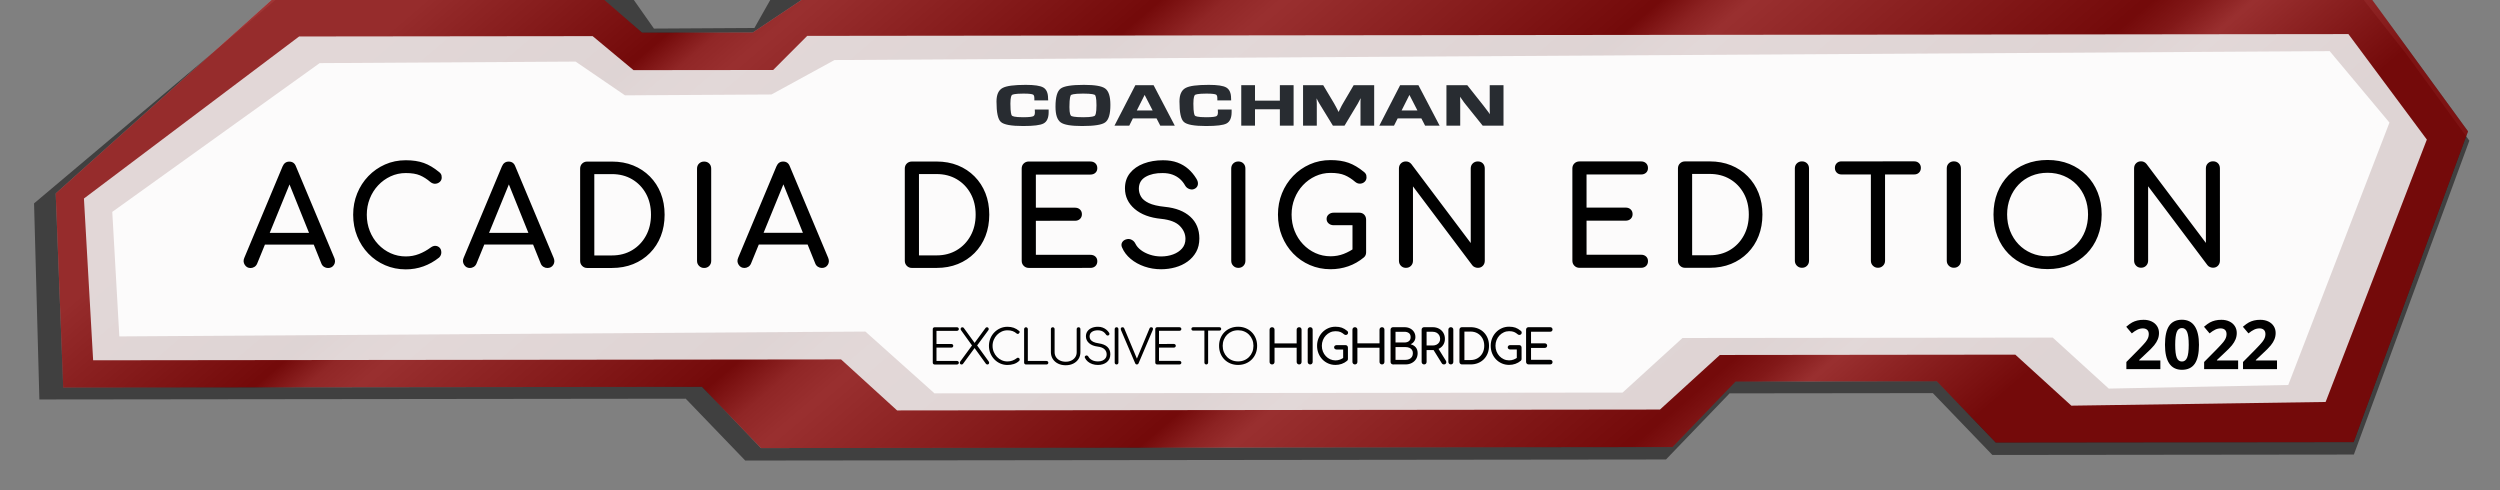
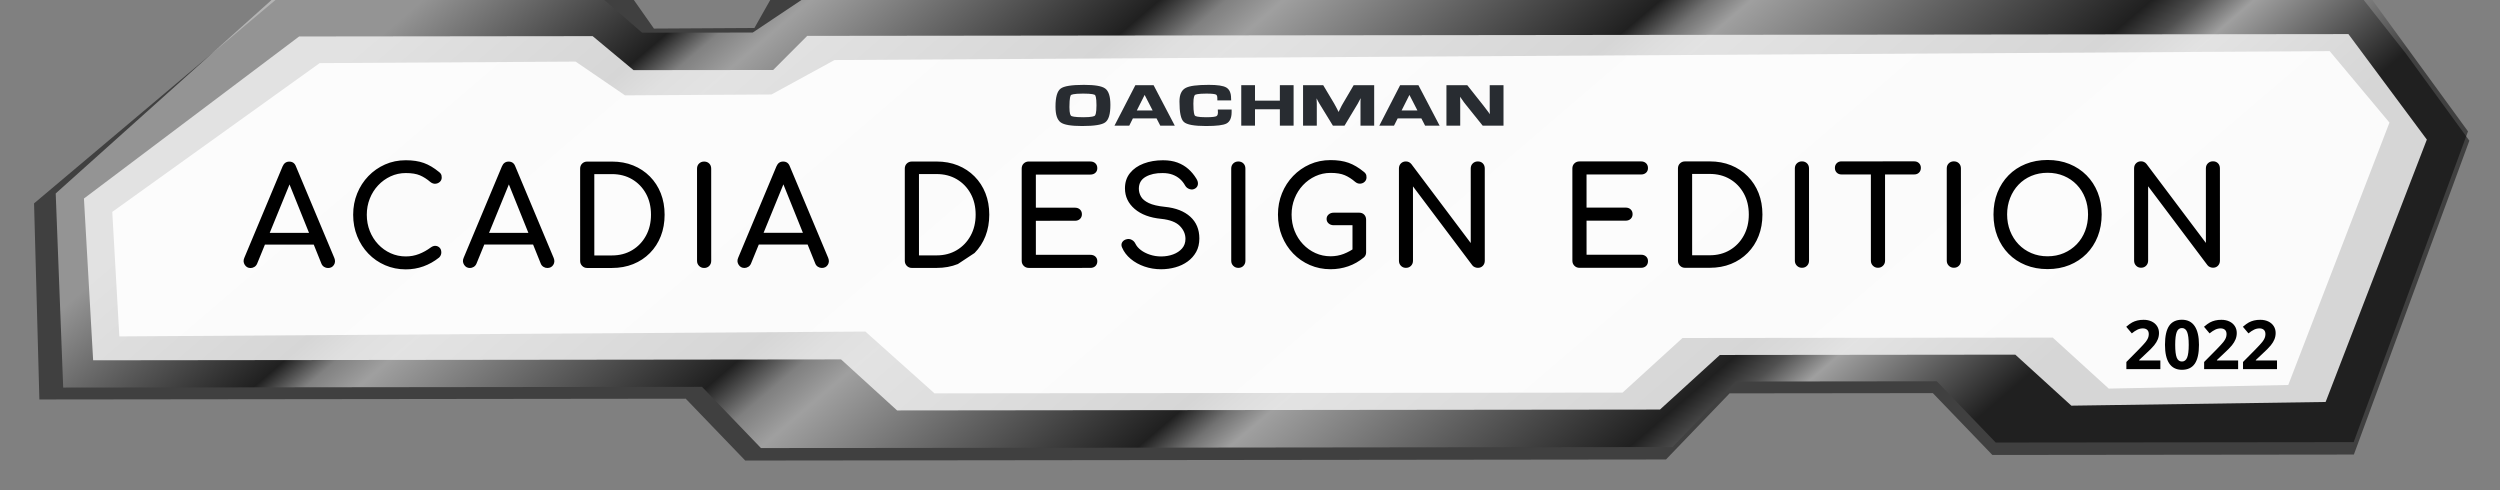
<svg xmlns="http://www.w3.org/2000/svg" style="isolation:isolate" viewBox="0 0 734 144" width="734pt" height="144pt">
  <rect x="0" y="0" width="734" height="144" fill="#808080" stroke="none" />
  <defs>
    <clipPath id="_clipPath_6xPFtiPJk2ie6V9R4Cr5jYEnTaCisGGg">
      <rect width="734" height="144" />
    </clipPath>
  </defs>
  <g clip-path="url(#_clipPath_6xPFtiPJk2ie6V9R4Cr5jYEnTaCisGGg)">
    <clipPath id="_clipPath_61eaj2vlqNWE6zaNNE7ZOZvYQtJoThAj">
      <rect x="0" y="0" width="734" height="144" transform="matrix(1,0,0,1,0,0)" fill="rgb(255,255,255)" />
    </clipPath>
    <g clip-path="url(#_clipPath_61eaj2vlqNWE6zaNNE7ZOZvYQtJoThAj)">
      <g>
        <path d=" M 181.496 -6.547 L 191.998 8.392 L 221.497 8.219 L 229.999 -6.83 L 686.5 -9.5 L 706.319 15.662 L 716.754 29.985 L 725 41.302 L 691.099 133.455 L 584.961 133.578 L 567.486 115.419 L 507.808 115.488 L 489.133 134.902 L 218.803 135.217 L 201.328 117.058 L 11.563 117.279 L 10 59.71 L 88 -6 L 181.496 -6.547 L 181.496 -6.547 Z " fill="rgb(0,0,0)" fill-opacity="0.5" />
        <linearGradient id="_lgradient_0" x1="0.15" y1="0.028" x2="0.954" y2="0.203" gradientTransform="matrix(708.247,0,0,132.552,16.355,-1)" gradientUnits="userSpaceOnUse">
          <stop offset="0%" stop-opacity="1" style="stop-color:rgb(232,232,232)" />
          <stop offset="13.85%" stop-opacity="1" style="stop-color:rgb(0,0,0)" />
          <stop offset="16.388%" stop-opacity="1" style="stop-color:rgb(194,194,194)" />
          <stop offset="18.966%" stop-opacity="1" style="stop-color:rgb(255,255,255)" />
          <stop offset="36.042%" stop-opacity="1" style="stop-color:rgb(0,0,0)" />
          <stop offset="39.322%" stop-opacity="1" style="stop-color:rgb(191,191,191)" />
          <stop offset="42.117%" stop-opacity="1" style="stop-color:rgb(255,255,255)" />
          <stop offset="60.556%" stop-opacity="1" style="stop-color:rgb(0,0,0)" />
          <stop offset="62.959%" stop-opacity="1" style="stop-color:rgb(163,163,163)" />
          <stop offset="65.011%" stop-opacity="1" style="stop-color:rgb(255,255,255)" />
          <stop offset="84.584%" stop-opacity="1" style="stop-color:rgb(0,0,0)" />
          <stop offset="86.987%" stop-opacity="1" style="stop-color:rgb(95,95,95)" />
          <stop offset="89.606%" stop-opacity="1" style="stop-color:rgb(255,255,255)" />
          <stop offset="100%" stop-opacity="1" style="stop-color:rgb(0,0,0)" />
        </linearGradient>
        <path d=" M 177.001 -0.395 L 188.501 9.592 L 221 9.554 L 236.001 -0.464 L 334.397 -0.579 L 370.188 -0.62 L 405.98 -0.662 L 695.774 -1 L 706.106 13.181 L 716.437 27.361 L 724.602 38.567 L 691.036 129.807 L 585.949 129.929 L 568.647 111.949 L 509.56 112.018 L 491.07 131.24 L 223.416 131.552 L 206.115 113.572 L 18.554 113.791 L 16.355 56.793 L 80.032 -0.282 L 177.001 -0.395 L 177.001 -0.395 Z " fill="url(#_lgradient_0)" fill-opacity="0.5" />
-         <path d=" M 177.001 -0.395 L 188.501 9.592 L 221 9.554 L 236.001 -0.464 L 334.397 -0.579 L 370.188 -0.62 L 405.98 -0.662 L 695.774 -1 L 706.106 13.181 L 716.437 27.361 L 724.602 38.567 L 691.036 129.807 L 585.949 129.929 L 568.647 111.949 L 509.56 112.018 L 491.07 131.24 L 223.416 131.552 L 206.115 113.572 L 18.554 113.791 L 16.355 56.793 L 80.032 -0.282 L 177.001 -0.395 L 177.001 -0.395 Z " fill="rgb(152,0,0)" fill-opacity="0.7" />
        <path d=" M 174 10.609 L 186 20.595 L 227 20.547 L 237 10.535 L 348.032 10.406 L 382.069 10.366 L 416.105 10.326 L 689.494 10.007 L 712.522 40.981 L 682.807 118.016 L 608.146 119.103 L 591.691 104.122 L 504.953 104.223 L 487.371 120.244 L 263.39 120.505 L 246.935 105.524 L 27.345 105.781 L 24.644 58.283 L 87.819 10.709 L 174 10.609 L 174 10.609 Z " fill="rgb(234,234,234)" fill-opacity="0.9" />
        <path d=" M 169 18.084 L 183.507 27.998 L 226.506 27.741 L 245.006 17.631 L 683.999 15.014 L 701.547 35.994 L 671.832 113.029 L 619.13 114.09 L 602.675 99.109 L 493.978 99.236 L 476.396 115.257 L 274.374 115.493 L 254.079 97.346 L 35.037 98.771 L 32.965 62.21 L 93.851 18.532 L 169 18.084 L 169 18.084 Z " fill="rgb(255,255,255)" fill-opacity="0.9" />
        <g>
-           <path d=" M 303.852 33.033 C 303.852 33.9 303.475 34.06 303.357 34.128 C 303.05 34.262 302.303 34.421 300.365 34.421 C 297.802 34.421 297.229 34.09 297.094 33.954 C 296.962 33.809 296.654 33.178 296.654 30.431 C 296.654 28.467 296.974 28 297.12 27.878 C 297.268 27.76 297.896 27.48 300.526 27.48 C 302.422 27.48 303.05 27.653 303.261 27.76 C 303.369 27.799 303.687 27.959 303.687 28.812 L 303.687 29.481 L 307.748 29.481 L 307.709 28.841 C 307.709 27.293 307.241 26.225 306.296 25.677 C 305.386 25.168 303.729 24.916 301.166 24.916 C 297.722 24.916 295.481 25.209 294.344 25.837 C 293.157 26.478 292.57 27.813 292.57 29.789 C 292.57 33.033 292.982 35.023 293.864 35.81 C 294.73 36.597 296.853 37 300.391 37 C 303.462 37 305.414 36.758 306.36 36.263 C 307.374 35.743 307.883 34.623 307.883 32.927 L 307.883 32.166 L 303.811 32.166 L 303.852 33.033 L 303.852 33.033 Z " fill="rgb(40,44,49)" />
          <path d=" M 321.445 33.967 C 321.298 34.098 320.671 34.421 318.07 34.421 C 315.316 34.421 314.621 34.128 314.477 34.008 C 314.316 33.886 313.983 33.419 313.983 31.431 C 313.983 28.574 314.316 28.026 314.424 27.92 C 314.517 27.827 315.091 27.479 317.989 27.479 C 320.724 27.479 321.338 27.771 321.486 27.893 C 321.595 28.001 321.926 28.48 321.926 30.908 C 321.926 33.276 321.604 33.833 321.445 33.967 Z  M 318.24 24.916 C 314.611 24.916 312.367 25.277 311.404 26.011 C 310.393 26.774 309.895 28.51 309.895 31.314 C 309.895 33.673 310.393 35.197 311.434 35.943 C 312.422 36.654 314.477 37 317.721 37 C 321.298 37 323.529 36.639 324.489 35.931 C 325.516 35.171 326.011 33.513 326.011 30.806 C 326.011 28.319 325.516 26.758 324.502 25.998 C 323.529 25.264 321.486 24.916 318.24 24.916 Z " fill="rgb(40,44,49)" />
          <path d=" M 338.414 32.431 L 333.769 32.431 L 336.064 27.866 L 338.414 32.431 L 338.414 32.431 Z  M 333.343 25.01 L 327.213 36.891 L 331.551 36.891 L 332.606 34.769 L 339.564 34.769 L 340.658 36.891 L 344.916 36.891 L 338.694 25.01 L 333.343 25.01 L 333.343 25.01 Z " fill="rgb(40,44,49)" />
          <path d=" M 357.588 33.033 C 357.588 33.9 357.212 34.06 357.079 34.128 C 356.786 34.262 356.037 34.421 354.088 34.421 C 351.539 34.421 350.938 34.09 350.83 33.954 C 350.686 33.809 350.376 33.178 350.376 30.431 C 350.376 28.467 350.699 28 350.843 27.878 C 350.991 27.76 351.632 27.48 354.248 27.48 C 356.158 27.48 356.786 27.653 356.986 27.76 C 357.093 27.799 357.412 27.959 357.412 28.812 L 357.412 29.481 L 361.471 29.481 L 361.445 28.841 C 361.445 27.293 360.964 26.225 360.016 25.677 C 359.12 25.168 357.453 24.916 354.902 24.916 C 351.432 24.916 349.214 25.209 348.08 25.837 C 346.879 26.478 346.29 27.813 346.29 29.789 C 346.29 33.033 346.702 35.023 347.588 35.81 C 348.442 36.597 350.578 37 354.101 37 C 357.199 37 359.15 36.758 360.097 36.263 C 361.085 35.743 361.604 34.623 361.604 32.927 L 361.604 32.166 L 357.545 32.166 L 357.588 33.033 L 357.588 33.033 Z " fill="rgb(40,44,49)" />
          <path d=" M 375.769 29.55 L 368.467 29.55 L 368.467 25.01 L 364.433 25.01 L 364.433 36.891 L 368.467 36.891 L 368.467 32.084 L 375.769 32.084 L 375.769 36.891 L 379.8 36.891 L 379.8 25.01 L 375.769 25.01 L 375.769 29.55 L 375.769 29.55 Z " fill="rgb(40,44,49)" />
          <path d=" M 394.299 30.364 C 394.061 30.75 393.779 31.273 393.474 31.925 L 393.005 32.876 L 392.525 31.899 C 392.177 31.23 391.897 30.709 391.684 30.351 L 388.492 25.01 L 382.576 25.01 L 382.576 36.89 L 386.611 36.89 L 386.611 30.457 C 386.611 30.017 386.581 29.495 386.543 28.87 L 386.571 28.922 C 386.916 29.627 387.196 30.135 387.413 30.483 L 391.337 36.89 L 394.756 36.89 L 398.639 30.431 C 398.839 30.094 399.119 29.575 399.467 28.87 L 399.492 28.841 C 399.439 29.442 399.439 29.974 399.439 30.457 L 399.439 36.89 L 403.459 36.89 L 403.459 25.01 L 397.437 25.01 L 394.299 30.364 L 394.299 30.364 Z " fill="rgb(40,44,49)" />
          <path d=" M 416.155 32.431 L 411.51 32.431 L 413.808 27.866 L 416.155 32.431 L 416.155 32.431 Z  M 411.081 25.01 L 404.967 36.891 L 409.281 36.891 L 410.348 34.769 L 417.318 34.769 L 418.412 36.891 L 422.672 36.891 L 416.448 25.01 L 411.081 25.01 L 411.081 25.01 Z " fill="rgb(40,44,49)" />
          <path d=" M 437.383 25.01 L 437.383 31.805 L 437.409 33.245 L 437.437 33.541 L 436.768 32.617 C 436.249 31.899 435.77 31.297 435.367 30.789 L 430.788 25.01 L 424.674 25.01 L 424.674 36.89 L 428.72 36.89 L 428.72 30.135 L 428.693 28.654 L 428.667 28.388 L 429.121 29.029 C 429.655 29.816 430.028 30.337 430.296 30.642 L 435.314 36.89 L 441.43 36.89 L 441.43 25.01 L 437.383 25.01 L 437.383 25.01 Z " fill="rgb(40,44,49)" />
        </g>
-         <path d=" M 373.476 107.004 L 373.476 107.004 L 373.476 107.004 Q 373.168 107.004 372.958 106.794 L 372.958 106.794 L 372.958 106.794 Q 372.748 106.584 372.748 106.276 L 372.748 106.276 L 372.746 96.798 L 372.746 96.798 Q 372.746 96.476 372.956 96.273 L 372.956 96.273 L 372.956 96.273 Q 373.166 96.07 373.474 96.07 L 373.474 96.07 L 373.474 96.07 Q 373.796 96.07 373.999 96.273 L 373.999 96.273 L 373.999 96.273 Q 374.202 96.476 374.202 96.798 L 374.202 96.798 L 374.203 100.816 L 380.699 100.815 L 380.698 96.797 L 380.698 96.797 Q 380.698 96.475 380.908 96.272 L 380.908 96.272 L 380.908 96.272 Q 381.118 96.069 381.426 96.069 L 381.426 96.069 L 381.426 96.069 Q 381.748 96.068 381.944 96.271 L 381.944 96.271 L 381.944 96.271 Q 382.14 96.474 382.14 96.796 L 382.14 96.796 L 382.142 106.274 L 382.142 106.274 Q 382.142 106.582 381.946 106.792 L 381.946 106.792 L 381.946 106.792 Q 381.75 107.002 381.428 107.003 L 381.428 107.003 L 381.428 107.003 Q 381.12 107.003 380.91 106.793 L 380.91 106.793 L 380.91 106.793 Q 380.7 106.583 380.7 106.275 L 380.7 106.275 L 380.699 102.103 L 374.203 102.104 L 374.204 106.276 L 374.204 106.276 Q 374.204 106.584 374.001 106.794 L 374.001 106.794 L 374.001 106.794 Q 373.798 107.004 373.476 107.004 Z  M 384.67 107.002 L 384.67 107.002 L 384.67 107.002 Q 384.362 107.002 384.152 106.792 L 384.152 106.792 L 384.152 106.792 Q 383.942 106.582 383.942 106.274 L 383.942 106.274 L 383.94 96.796 L 383.94 96.796 Q 383.94 96.474 384.15 96.271 L 384.15 96.271 L 384.15 96.271 Q 384.36 96.068 384.668 96.068 L 384.668 96.068 L 384.668 96.068 Q 384.99 96.068 385.193 96.271 L 385.193 96.271 L 385.193 96.271 Q 385.396 96.474 385.396 96.796 L 385.396 96.796 L 385.398 106.274 L 385.398 106.274 Q 385.398 106.582 385.195 106.792 L 385.195 106.792 L 385.195 106.792 Q 384.992 107.002 384.67 107.002 Z  M 392.098 107.141 L 392.098 107.141 L 392.098 107.141 Q 390.964 107.141 389.977 106.714 L 389.977 106.714 L 389.977 106.714 Q 388.99 106.287 388.255 105.524 L 388.255 105.524 L 388.255 105.524 Q 387.52 104.762 387.106 103.74 L 387.106 103.74 L 387.106 103.74 Q 386.693 102.718 386.693 101.528 L 386.693 101.528 L 386.693 101.528 Q 386.693 100.352 387.106 99.337 L 387.106 99.337 L 387.106 99.337 Q 387.518 98.322 388.253 97.558 L 388.253 97.558 L 388.253 97.558 Q 388.988 96.795 389.968 96.361 L 389.968 96.361 L 389.968 96.361 Q 390.948 95.927 392.096 95.927 L 392.096 95.927 L 392.096 95.927 Q 393.174 95.927 393.951 96.206 L 393.951 96.206 L 393.951 96.206 Q 394.728 96.486 395.512 97.13 L 395.512 97.13 L 395.512 97.13 Q 395.624 97.214 395.687 97.305 L 395.687 97.305 L 395.687 97.305 Q 395.75 97.396 395.771 97.487 L 395.771 97.487 L 395.771 97.487 Q 395.792 97.578 395.792 97.704 L 395.792 97.704 L 395.792 97.704 Q 395.792 97.97 395.603 98.152 L 395.603 98.152 L 395.603 98.152 Q 395.414 98.334 395.141 98.348 L 395.141 98.348 L 395.141 98.348 Q 394.868 98.362 394.63 98.166 L 394.63 98.166 L 394.63 98.166 Q 394.112 97.718 393.559 97.481 L 393.559 97.481 L 393.559 97.481 Q 393.006 97.243 392.096 97.243 L 392.096 97.243 L 392.096 97.243 Q 391.27 97.243 390.542 97.579 L 390.542 97.579 L 390.542 97.579 Q 389.814 97.915 389.262 98.503 L 389.262 98.503 L 389.262 98.503 Q 388.709 99.091 388.401 99.868 L 388.401 99.868 L 388.401 99.868 Q 388.093 100.645 388.093 101.527 L 388.093 101.527 L 388.093 101.527 Q 388.093 102.423 388.401 103.2 L 388.401 103.2 L 388.401 103.2 Q 388.709 103.977 389.263 104.565 L 389.263 104.565 L 389.263 104.565 Q 389.816 105.153 390.544 105.482 L 390.544 105.482 L 390.544 105.482 Q 391.272 105.811 392.098 105.811 L 392.098 105.811 L 392.098 105.811 Q 392.812 105.811 393.449 105.566 L 393.449 105.566 L 393.449 105.566 Q 394.086 105.32 394.674 104.886 L 394.674 104.886 L 394.674 104.886 Q 394.926 104.704 395.171 104.725 L 395.171 104.725 L 395.171 104.725 Q 395.416 104.746 395.584 104.921 L 395.584 104.921 L 395.584 104.921 Q 395.752 105.096 395.752 105.404 L 395.752 105.404 L 395.752 105.404 Q 395.752 105.544 395.703 105.677 L 395.703 105.677 L 395.703 105.677 Q 395.654 105.81 395.528 105.922 L 395.528 105.922 L 395.528 105.922 Q 394.786 106.538 393.918 106.839 L 393.918 106.839 L 393.918 106.839 Q 393.05 107.141 392.098 107.141 Z  M 395.751 102.058 L 395.752 105.404 L 394.352 105.124 L 394.351 102.618 L 392.419 102.619 L 392.419 102.619 Q 392.111 102.619 391.901 102.437 L 391.901 102.437 L 391.901 102.437 Q 391.691 102.255 391.691 101.975 L 391.691 101.975 L 391.691 101.975 Q 391.691 101.695 391.901 101.513 L 391.901 101.513 L 391.901 101.513 Q 392.111 101.331 392.419 101.331 L 392.419 101.331 L 395.037 101.33 L 395.037 101.33 Q 395.359 101.33 395.555 101.533 L 395.555 101.533 L 395.555 101.533 Q 395.751 101.736 395.751 102.058 L 395.751 102.058 L 395.751 102.058 L 395.751 102.058 Z  M 397.804 107 L 397.804 107 L 397.804 107 Q 397.496 107 397.286 106.79 L 397.286 106.79 L 397.286 106.79 Q 397.076 106.58 397.076 106.272 L 397.076 106.272 L 397.074 96.794 L 397.074 96.794 Q 397.074 96.472 397.284 96.269 L 397.284 96.269 L 397.284 96.269 Q 397.494 96.066 397.802 96.066 L 397.802 96.066 L 397.802 96.066 Q 398.124 96.066 398.327 96.269 L 398.327 96.269 L 398.327 96.269 Q 398.53 96.472 398.53 96.794 L 398.53 96.794 L 398.531 100.812 L 405.027 100.811 L 405.026 96.793 L 405.026 96.793 Q 405.026 96.471 405.236 96.268 L 405.236 96.268 L 405.236 96.268 Q 405.446 96.065 405.754 96.065 L 405.754 96.065 L 405.754 96.065 Q 406.076 96.065 406.272 96.267 L 406.272 96.267 L 406.272 96.267 Q 406.468 96.47 406.468 96.792 L 406.468 96.792 L 406.47 106.27 L 406.47 106.27 Q 406.47 106.578 406.274 106.788 L 406.274 106.788 L 406.274 106.788 Q 406.078 106.999 405.756 106.999 L 405.756 106.999 L 405.756 106.999 Q 405.448 106.999 405.238 106.789 L 405.238 106.789 L 405.238 106.789 Q 405.028 106.579 405.028 106.271 L 405.028 106.271 L 405.027 102.099 L 398.531 102.1 L 398.532 106.272 L 398.532 106.272 Q 398.532 106.58 398.329 106.79 L 398.329 106.79 L 398.329 106.79 Q 398.126 107 397.804 107 Z  M 412.638 106.997 L 408.998 106.998 L 408.998 106.998 Q 408.69 106.998 408.48 106.788 L 408.48 106.788 L 408.48 106.788 Q 408.27 106.578 408.27 106.27 L 408.27 106.27 L 408.268 96.792 L 408.268 96.792 Q 408.268 96.47 408.478 96.267 L 408.478 96.267 L 408.478 96.267 Q 408.688 96.064 408.996 96.064 L 408.996 96.064 L 412.342 96.063 L 412.342 96.063 Q 413.294 96.063 414.015 96.434 L 414.015 96.434 L 414.015 96.434 Q 414.736 96.805 415.149 97.463 L 415.149 97.463 L 415.149 97.463 Q 415.562 98.121 415.563 98.975 L 415.563 98.975 L 415.563 98.975 Q 415.563 99.661 415.192 100.214 L 415.192 100.214 L 415.192 100.214 Q 414.821 100.767 414.177 101.089 L 414.177 101.089 L 414.177 101.089 Q 415.101 101.313 415.661 101.971 L 415.661 101.971 L 415.661 101.971 Q 416.221 102.629 416.221 103.693 L 416.221 103.693 L 416.221 103.693 Q 416.222 104.659 415.767 105.401 L 415.767 105.401 L 415.767 105.401 Q 415.312 106.143 414.5 106.57 L 414.5 106.57 L 414.5 106.57 Q 413.688 106.997 412.638 106.997 L 412.638 106.997 L 412.638 106.997 L 412.638 106.997 Z  M 409.725 101.902 L 409.726 105.654 L 412.638 105.653 L 412.638 105.653 Q 413.282 105.653 413.772 105.429 L 413.772 105.429 L 413.772 105.429 Q 414.262 105.205 414.542 104.771 L 414.542 104.771 L 414.542 104.771 Q 414.821 104.337 414.821 103.693 L 414.821 103.693 L 414.821 103.693 Q 414.821 103.091 414.541 102.699 L 414.541 102.699 L 414.541 102.699 Q 414.261 102.307 413.771 102.104 L 413.771 102.104 L 413.771 102.104 Q 413.281 101.901 412.637 101.901 L 412.637 101.901 L 409.725 101.902 L 409.725 101.902 L 409.725 101.902 Z  M 409.724 97.408 L 409.725 100.558 L 412.343 100.557 L 412.343 100.557 Q 413.141 100.557 413.652 100.165 L 413.652 100.165 L 413.652 100.165 Q 414.163 99.773 414.163 98.975 L 414.163 98.975 L 414.163 98.975 Q 414.162 98.177 413.651 97.792 L 413.651 97.792 L 413.651 97.792 Q 413.14 97.407 412.342 97.407 L 412.342 97.407 L 409.724 97.408 L 409.724 97.408 L 409.724 97.408 Z  M 418.12 106.997 L 418.12 106.997 L 418.12 106.997 Q 417.812 106.997 417.602 106.787 L 417.602 106.787 L 417.602 106.787 Q 417.392 106.577 417.392 106.269 L 417.392 106.269 L 417.39 96.791 L 417.39 96.791 Q 417.39 96.469 417.6 96.266 L 417.6 96.266 L 417.6 96.266 Q 417.81 96.063 418.118 96.063 L 418.118 96.063 L 420.638 96.062 L 420.638 96.062 Q 421.688 96.062 422.5 96.503 L 422.5 96.503 L 422.5 96.503 Q 423.312 96.944 423.767 97.714 L 423.767 97.714 L 423.767 97.714 Q 424.223 98.484 424.223 99.506 L 424.223 99.506 L 424.223 99.506 Q 424.223 100.458 423.768 101.2 L 423.768 101.2 L 423.768 101.2 Q 423.313 101.942 422.501 102.362 L 422.501 102.362 L 422.501 102.362 Q 421.689 102.782 420.639 102.782 L 420.639 102.782 L 418.847 102.782 L 418.848 106.268 L 418.848 106.268 Q 418.848 106.576 418.645 106.786 L 418.645 106.786 L 418.645 106.786 Q 418.442 106.996 418.12 106.997 Z  M 423.93 106.996 L 423.93 106.996 L 423.93 106.996 Q 423.734 106.996 423.573 106.912 L 423.573 106.912 L 423.573 106.912 Q 423.412 106.828 423.3 106.646 L 423.3 106.646 L 420.779 102.586 L 422.193 102.18 L 424.49 105.876 L 424.49 105.876 Q 424.742 106.281 424.56 106.638 L 424.56 106.638 L 424.56 106.638 Q 424.378 106.996 423.93 106.996 Z  M 418.846 97.406 L 418.847 101.438 L 420.639 101.438 L 420.639 101.438 Q 421.283 101.438 421.773 101.193 L 421.773 101.193 L 421.773 101.193 Q 422.263 100.948 422.543 100.507 L 422.543 100.507 L 422.543 100.507 Q 422.823 100.066 422.823 99.506 L 422.823 99.506 L 422.823 99.506 Q 422.823 98.89 422.543 98.414 L 422.543 98.414 L 422.543 98.414 Q 422.262 97.938 421.772 97.672 L 421.772 97.672 L 421.772 97.672 Q 421.282 97.406 420.638 97.406 L 420.638 97.406 L 418.846 97.406 L 418.846 97.406 L 418.846 97.406 Z  M 425.968 106.995 L 425.968 106.995 L 425.968 106.995 Q 425.66 106.995 425.45 106.785 L 425.45 106.785 L 425.45 106.785 Q 425.24 106.575 425.24 106.267 L 425.24 106.267 L 425.238 96.789 L 425.238 96.789 Q 425.238 96.467 425.448 96.264 L 425.448 96.264 L 425.448 96.264 Q 425.658 96.061 425.966 96.061 L 425.966 96.061 L 425.966 96.061 Q 426.288 96.061 426.491 96.264 L 426.491 96.264 L 426.491 96.264 Q 426.694 96.467 426.694 96.789 L 426.694 96.789 L 426.696 106.267 L 426.696 106.267 Q 426.696 106.575 426.493 106.785 L 426.493 106.785 L 426.493 106.785 Q 426.29 106.995 425.968 106.995 Z  M 431.758 106.994 L 429.224 106.995 L 429.224 106.995 Q 428.916 106.995 428.706 106.785 L 428.706 106.785 L 428.706 106.785 Q 428.496 106.575 428.496 106.267 L 428.496 106.267 L 428.494 96.789 L 428.494 96.789 Q 428.494 96.467 428.704 96.264 L 428.704 96.264 L 428.704 96.264 Q 428.914 96.061 429.222 96.061 L 429.222 96.061 L 431.756 96.06 L 431.756 96.06 Q 432.96 96.06 433.947 96.459 L 433.947 96.459 L 433.947 96.459 Q 434.934 96.858 435.662 97.593 L 435.662 97.593 L 435.662 97.593 Q 436.39 98.328 436.783 99.322 L 436.783 99.322 L 436.783 99.322 Q 437.175 100.315 437.175 101.519 L 437.175 101.519 L 437.175 101.519 Q 437.175 102.723 436.783 103.725 L 436.783 103.725 L 436.783 103.725 Q 436.392 104.726 435.664 105.461 L 435.664 105.461 L 435.664 105.461 Q 434.936 106.196 433.949 106.595 L 433.949 106.595 L 433.949 106.595 Q 432.962 106.994 431.758 106.994 L 431.758 106.994 L 431.758 106.994 L 431.758 106.994 Z  M 429.95 97.349 L 429.952 105.707 L 431.758 105.706 L 431.758 105.706 Q 432.934 105.706 433.837 105.167 L 433.837 105.167 L 433.837 105.167 Q 434.74 104.628 435.257 103.683 L 435.257 103.683 L 435.257 103.683 Q 435.775 102.738 435.775 101.52 L 435.775 101.52 L 435.775 101.52 Q 435.775 100.288 435.257 99.35 L 435.257 99.35 L 435.257 99.35 Q 434.739 98.412 433.835 97.88 L 433.835 97.88 L 433.835 97.88 Q 432.932 97.348 431.756 97.348 L 431.756 97.348 L 429.95 97.349 L 429.95 97.349 L 429.95 97.349 Z  M 443.078 107.132 L 443.078 107.132 L 443.078 107.132 Q 441.944 107.133 440.957 106.706 L 440.957 106.706 L 440.957 106.706 Q 439.97 106.279 439.235 105.516 L 439.235 105.516 L 439.235 105.516 Q 438.5 104.753 438.086 103.731 L 438.086 103.731 L 438.086 103.731 Q 437.673 102.709 437.673 101.519 L 437.673 101.519 L 437.673 101.519 Q 437.673 100.343 438.086 99.328 L 438.086 99.328 L 438.086 99.328 Q 438.498 98.313 439.233 97.55 L 439.233 97.55 L 439.233 97.55 Q 439.968 96.787 440.948 96.353 L 440.948 96.353 L 440.948 96.353 Q 441.928 95.919 443.076 95.918 L 443.076 95.918 L 443.076 95.918 Q 444.154 95.918 444.931 96.198 L 444.931 96.198 L 444.931 96.198 Q 445.708 96.478 446.492 97.122 L 446.492 97.122 L 446.492 97.122 Q 446.604 97.206 446.667 97.297 L 446.667 97.297 L 446.667 97.297 Q 446.73 97.388 446.751 97.479 L 446.751 97.479 L 446.751 97.479 Q 446.772 97.57 446.772 97.696 L 446.772 97.696 L 446.772 97.696 Q 446.772 97.962 446.583 98.144 L 446.583 98.144 L 446.583 98.144 Q 446.394 98.326 446.121 98.34 L 446.121 98.34 L 446.121 98.34 Q 445.848 98.354 445.61 98.158 L 445.61 98.158 L 445.61 98.158 Q 445.092 97.71 444.539 97.472 L 444.539 97.472 L 444.539 97.472 Q 443.986 97.234 443.076 97.234 L 443.076 97.234 L 443.076 97.234 Q 442.25 97.235 441.522 97.571 L 441.522 97.571 L 441.522 97.571 Q 440.794 97.907 440.242 98.495 L 440.242 98.495 L 440.242 98.495 Q 439.689 99.083 439.381 99.86 L 439.381 99.86 L 439.381 99.86 Q 439.073 100.637 439.073 101.519 L 439.073 101.519 L 439.073 101.519 Q 439.073 102.415 439.381 103.192 L 439.381 103.192 L 439.381 103.192 Q 439.689 103.969 440.243 104.557 L 440.243 104.557 L 440.243 104.557 Q 440.796 105.145 441.524 105.474 L 441.524 105.474 L 441.524 105.474 Q 442.252 105.803 443.078 105.802 L 443.078 105.802 L 443.078 105.802 Q 443.792 105.802 444.429 105.557 L 444.429 105.557 L 444.429 105.557 Q 445.066 105.312 445.654 104.878 L 445.654 104.878 L 445.654 104.878 Q 445.906 104.696 446.151 104.717 L 446.151 104.717 L 446.151 104.717 Q 446.396 104.738 446.564 104.913 L 446.564 104.913 L 446.564 104.913 Q 446.732 105.088 446.732 105.396 L 446.732 105.396 L 446.732 105.396 Q 446.732 105.536 446.683 105.669 L 446.683 105.669 L 446.683 105.669 Q 446.634 105.802 446.508 105.914 L 446.508 105.914 L 446.508 105.914 Q 445.766 106.53 444.898 106.831 L 444.898 106.831 L 444.898 106.831 Q 444.03 107.132 443.078 107.132 Z  M 446.731 102.05 L 446.732 105.396 L 445.332 105.116 L 445.331 102.61 L 443.399 102.61 L 443.399 102.61 Q 443.091 102.61 442.881 102.429 L 442.881 102.429 L 442.881 102.429 Q 442.671 102.247 442.671 101.967 L 442.671 101.967 L 442.671 101.967 Q 442.671 101.687 442.881 101.505 L 442.881 101.505 L 442.881 101.505 Q 443.091 101.322 443.399 101.322 L 443.399 101.322 L 446.017 101.322 L 446.017 101.322 Q 446.339 101.322 446.535 101.525 L 446.535 101.525 L 446.535 101.525 Q 446.731 101.728 446.731 102.05 L 446.731 102.05 L 446.731 102.05 L 446.731 102.05 Z  M 455.112 106.991 L 448.784 106.992 L 448.784 106.992 Q 448.476 106.992 448.266 106.782 L 448.266 106.782 L 448.266 106.782 Q 448.056 106.572 448.056 106.264 L 448.056 106.264 L 448.054 96.786 L 448.054 96.786 Q 448.054 96.464 448.264 96.261 L 448.264 96.261 L 448.264 96.261 Q 448.474 96.058 448.782 96.058 L 448.782 96.058 L 455.11 96.057 L 455.11 96.057 Q 455.432 96.056 455.628 96.245 L 455.628 96.245 L 455.628 96.245 Q 455.824 96.434 455.824 96.742 L 455.824 96.742 L 455.824 96.742 Q 455.824 97.036 455.628 97.218 L 455.628 97.218 L 455.628 97.218 Q 455.432 97.4 455.11 97.401 L 455.11 97.401 L 449.51 97.401 L 449.511 100.803 L 453.529 100.803 L 453.529 100.803 Q 453.851 100.803 454.047 100.992 L 454.047 100.992 L 454.047 100.992 Q 454.243 101.181 454.243 101.475 L 454.243 101.475 L 454.243 101.475 Q 454.243 101.769 454.047 101.958 L 454.047 101.958 L 454.047 101.958 Q 453.851 102.147 453.529 102.147 L 453.529 102.147 L 449.511 102.147 L 449.512 105.647 L 455.112 105.647 L 455.112 105.647 Q 455.434 105.646 455.63 105.828 L 455.63 105.828 L 455.63 105.828 Q 455.826 106.01 455.826 106.304 L 455.826 106.304 L 455.826 106.304 Q 455.826 106.612 455.63 106.801 L 455.63 106.801 L 455.63 106.801 Q 455.434 106.99 455.112 106.991 L 455.112 106.991 L 455.112 106.991 L 455.112 106.991 Z  M 354.16 107.007 L 354.16 107.007 L 354.16 107.007 Q 353.936 107.007 353.775 106.846 L 353.775 106.846 L 353.775 106.846 Q 353.614 106.685 353.614 106.461 L 353.614 106.461 L 353.612 96.073 L 354.704 96.073 L 354.706 106.461 L 354.706 106.461 Q 354.706 106.685 354.552 106.846 L 354.552 106.846 L 354.552 106.846 Q 354.398 107.007 354.16 107.007 Z  M 358.036 97.066 L 350.294 97.068 L 350.294 97.068 Q 350.07 97.068 349.93 96.928 L 349.93 96.928 L 349.93 96.928 Q 349.79 96.788 349.79 96.578 L 349.79 96.578 L 349.79 96.578 Q 349.79 96.354 349.93 96.214 L 349.93 96.214 L 349.93 96.214 Q 350.07 96.074 350.294 96.074 L 350.294 96.074 L 358.036 96.072 L 358.036 96.072 Q 358.26 96.072 358.4 96.212 L 358.4 96.212 L 358.4 96.212 Q 358.54 96.352 358.54 96.576 L 358.54 96.576 L 358.54 96.576 Q 358.54 96.786 358.4 96.926 L 358.4 96.926 L 358.4 96.926 Q 358.26 97.066 358.036 97.066 L 358.036 97.066 L 358.036 97.066 L 358.036 97.066 Z  M 363.506 107.145 L 363.506 107.145 L 363.506 107.145 Q 362.288 107.146 361.266 106.726 L 361.266 106.726 L 361.266 106.726 Q 360.244 106.306 359.495 105.55 L 359.495 105.55 L 359.495 105.55 Q 358.746 104.794 358.332 103.772 L 358.332 103.772 L 358.332 103.772 Q 357.919 102.75 357.919 101.532 L 357.919 101.532 L 357.919 101.532 Q 357.919 100.328 358.332 99.306 L 358.332 99.306 L 358.332 99.306 Q 358.744 98.284 359.493 97.528 L 359.493 97.528 L 359.493 97.528 Q 360.242 96.772 361.264 96.352 L 361.264 96.352 L 361.264 96.352 Q 362.286 95.932 363.504 95.931 L 363.504 95.931 L 363.504 95.931 Q 364.708 95.931 365.73 96.351 L 365.73 96.351 L 365.73 96.351 Q 366.752 96.771 367.508 97.527 L 367.508 97.527 L 367.508 97.527 Q 368.264 98.283 368.678 99.305 L 368.678 99.305 L 368.678 99.305 Q 369.091 100.327 369.091 101.531 L 369.091 101.531 L 369.091 101.531 Q 369.091 102.749 368.678 103.771 L 368.678 103.771 L 368.678 103.771 Q 368.266 104.793 367.51 105.549 L 367.51 105.549 L 367.51 105.549 Q 366.754 106.305 365.732 106.725 L 365.732 106.725 L 365.732 106.725 Q 364.71 107.145 363.506 107.145 Z  M 363.506 106.109 L 363.506 106.109 L 363.506 106.109 Q 364.472 106.109 365.298 105.766 L 365.298 105.766 L 365.298 105.766 Q 366.124 105.423 366.733 104.8 L 366.733 104.8 L 366.733 104.8 Q 367.341 104.177 367.677 103.344 L 367.677 103.344 L 367.677 103.344 Q 368.013 102.511 368.013 101.531 L 368.013 101.531 L 368.013 101.531 Q 368.013 100.565 367.677 99.732 L 367.677 99.732 L 367.677 99.732 Q 367.341 98.899 366.731 98.276 L 366.731 98.276 L 366.731 98.276 Q 366.122 97.653 365.296 97.31 L 365.296 97.31 L 365.296 97.31 Q 364.47 96.967 363.504 96.967 L 363.504 96.967 L 363.504 96.967 Q 362.524 96.968 361.698 97.311 L 361.698 97.311 L 361.698 97.311 Q 360.872 97.654 360.263 98.277 L 360.263 98.277 L 360.263 98.277 Q 359.655 98.9 359.319 99.733 L 359.319 99.733 L 359.319 99.733 Q 358.983 100.566 358.983 101.532 L 358.983 101.532 L 358.983 101.532 Q 358.983 102.512 359.319 103.345 L 359.319 103.345 L 359.319 103.345 Q 359.655 104.178 360.265 104.801 L 360.265 104.801 L 360.265 104.801 Q 360.874 105.424 361.7 105.767 L 361.7 105.767 L 361.7 105.767 Q 362.526 106.11 363.506 106.109 Z  M 280.972 107.019 L 274.406 107.02 L 274.406 107.02 Q 274.168 107.02 274.014 106.866 L 274.014 106.866 L 274.014 106.866 Q 273.86 106.712 273.86 106.474 L 273.86 106.474 L 273.858 96.632 L 273.858 96.632 Q 273.858 96.394 274.012 96.24 L 274.012 96.24 L 274.012 96.24 Q 274.166 96.086 274.404 96.086 L 274.404 96.086 L 280.97 96.085 L 280.97 96.085 Q 281.194 96.085 281.355 96.232 L 281.355 96.232 L 281.355 96.232 Q 281.516 96.379 281.516 96.617 L 281.516 96.617 L 281.516 96.617 Q 281.516 96.827 281.355 96.981 L 281.355 96.981 L 281.355 96.981 Q 281.194 97.135 280.97 97.135 L 280.97 97.135 L 274.95 97.136 L 274.951 101 L 279.333 100.999 L 279.333 100.999 Q 279.571 100.999 279.725 101.153 L 279.725 101.153 L 279.725 101.153 Q 279.879 101.307 279.879 101.531 L 279.879 101.531 L 279.879 101.531 Q 279.879 101.755 279.725 101.909 L 279.725 101.909 L 279.725 101.909 Q 279.571 102.063 279.333 102.063 L 279.333 102.063 L 274.951 102.064 L 274.952 105.97 L 280.972 105.969 L 280.972 105.969 Q 281.196 105.969 281.357 106.123 L 281.357 106.123 L 281.357 106.123 Q 281.518 106.277 281.518 106.487 L 281.518 106.487 L 281.518 106.487 Q 281.518 106.725 281.357 106.872 L 281.357 106.872 L 281.357 106.872 Q 281.196 107.019 280.972 107.019 L 280.972 107.019 L 280.972 107.019 L 280.972 107.019 Z  M 282.324 107.019 L 282.324 107.019 L 282.324 107.019 Q 282.086 107.019 281.953 106.879 L 281.953 106.879 L 281.953 106.879 Q 281.82 106.739 281.806 106.529 L 281.806 106.529 L 281.806 106.529 Q 281.792 106.319 281.932 106.137 L 281.932 106.137 L 285.585 101.152 L 286.089 100.746 L 289.364 96.279 L 289.364 96.279 Q 289.518 96.083 289.784 96.083 L 289.784 96.083 L 289.784 96.083 Q 290.008 96.083 290.141 96.23 L 290.141 96.23 L 290.141 96.23 Q 290.274 96.377 290.288 96.58 L 290.288 96.58 L 290.288 96.58 Q 290.302 96.783 290.19 96.937 L 290.19 96.937 L 286.747 101.614 L 286.271 102.006 L 282.716 106.851 L 282.716 106.851 Q 282.562 107.019 282.324 107.019 Z  M 289.898 107.017 L 289.898 107.017 L 289.898 107.017 Q 289.786 107.017 289.674 106.968 L 289.674 106.968 L 289.674 106.968 Q 289.562 106.919 289.478 106.821 L 289.478 106.821 L 285.991 101.992 L 285.557 101.67 L 282.154 96.939 L 282.154 96.939 Q 282.028 96.771 282.042 96.568 L 282.042 96.568 L 282.042 96.568 Q 282.056 96.365 282.189 96.225 L 282.189 96.225 L 282.189 96.225 Q 282.322 96.085 282.546 96.085 L 282.546 96.085 L 282.546 96.085 Q 282.812 96.085 282.966 96.281 L 282.966 96.281 L 286.257 100.83 L 286.649 101.096 L 290.29 106.135 L 290.29 106.135 Q 290.416 106.303 290.409 106.513 L 290.409 106.513 L 290.409 106.513 Q 290.402 106.723 290.269 106.87 L 290.269 106.87 L 290.269 106.87 Q 290.136 107.017 289.898 107.017 Z  M 295.8 107.156 L 295.8 107.156 L 295.8 107.156 Q 294.666 107.157 293.679 106.723 L 293.679 106.723 L 293.679 106.723 Q 292.692 106.289 291.943 105.512 L 291.943 105.512 L 291.943 105.512 Q 291.194 104.735 290.773 103.72 L 290.773 103.72 L 290.773 103.72 Q 290.353 102.705 290.353 101.543 L 290.353 101.543 L 290.353 101.543 Q 290.353 100.395 290.766 99.38 L 290.766 99.38 L 290.766 99.38 Q 291.178 98.365 291.927 97.595 L 291.927 97.595 L 291.927 97.595 Q 292.676 96.825 293.663 96.384 L 293.663 96.384 L 293.663 96.384 Q 294.65 95.943 295.798 95.942 L 295.798 95.942 L 295.798 95.942 Q 296.806 95.942 297.632 96.236 L 297.632 96.236 L 297.632 96.236 Q 298.458 96.53 299.228 97.174 L 299.228 97.174 L 299.228 97.174 Q 299.354 97.272 299.375 97.405 L 299.375 97.405 L 299.375 97.405 Q 299.396 97.538 299.34 97.657 L 299.34 97.657 L 299.34 97.657 Q 299.284 97.776 299.172 97.832 L 299.172 97.832 L 299.172 97.832 Q 299.144 97.944 299.032 98 L 299.032 98 L 299.032 98 Q 298.92 98.056 298.773 98.042 L 298.773 98.042 L 298.773 98.042 Q 298.626 98.028 298.486 97.916 L 298.486 97.916 L 298.486 97.916 Q 297.94 97.44 297.296 97.209 L 297.296 97.209 L 297.296 97.209 Q 296.652 96.978 295.798 96.978 L 295.798 96.978 L 295.798 96.978 Q 294.888 96.979 294.097 97.343 L 294.097 97.343 L 294.097 97.343 Q 293.306 97.707 292.704 98.337 L 292.704 98.337 L 292.704 98.337 Q 292.103 98.967 291.76 99.793 L 291.76 99.793 L 291.76 99.793 Q 291.417 100.619 291.417 101.543 L 291.417 101.543 L 291.417 101.543 Q 291.417 102.495 291.76 103.321 L 291.76 103.321 L 291.76 103.321 Q 292.103 104.147 292.706 104.777 L 292.706 104.777 L 292.706 104.777 Q 293.308 105.407 294.099 105.764 L 294.099 105.764 L 294.099 105.764 Q 294.89 106.121 295.8 106.12 L 295.8 106.12 L 295.8 106.12 Q 296.57 106.12 297.256 105.868 L 297.256 105.868 L 297.256 105.868 Q 297.942 105.616 298.558 105.14 L 298.558 105.14 L 298.558 105.14 Q 298.726 105 298.915 105.028 L 298.915 105.028 L 298.915 105.028 Q 299.104 105.056 299.244 105.196 L 299.244 105.196 L 299.244 105.196 Q 299.384 105.336 299.384 105.56 L 299.384 105.56 L 299.384 105.56 Q 299.384 105.672 299.349 105.763 L 299.349 105.763 L 299.349 105.763 Q 299.314 105.854 299.23 105.952 L 299.23 105.952 L 299.23 105.952 Q 298.516 106.61 297.634 106.883 L 297.634 106.883 L 297.634 106.883 Q 296.752 107.156 295.8 107.156 Z  M 307.246 107.015 L 301.226 107.016 L 301.226 107.016 Q 301.002 107.016 300.841 106.862 L 300.841 106.862 L 300.841 106.862 Q 300.68 106.708 300.68 106.47 L 300.68 106.47 L 300.678 96.628 L 300.678 96.628 Q 300.678 96.404 300.839 96.243 L 300.839 96.243 L 300.839 96.243 Q 301 96.082 301.224 96.082 L 301.224 96.082 L 301.224 96.082 Q 301.448 96.082 301.609 96.243 L 301.609 96.243 L 301.609 96.243 Q 301.77 96.403 301.77 96.627 L 301.77 96.627 L 301.772 105.979 L 307.246 105.979 L 307.246 105.979 Q 307.47 105.979 307.631 106.126 L 307.631 106.126 L 307.631 106.126 Q 307.792 106.272 307.792 106.496 L 307.792 106.496 L 307.792 106.496 Q 307.792 106.72 307.631 106.868 L 307.631 106.868 L 307.631 106.868 Q 307.47 107.015 307.246 107.015 L 307.246 107.015 L 307.246 107.015 L 307.246 107.015 Z  M 312.896 107.238 L 312.896 107.238 L 312.896 107.238 Q 311.622 107.238 310.635 106.748 L 310.635 106.748 L 310.635 106.748 Q 309.648 106.258 309.095 105.39 L 309.095 105.39 L 309.095 105.39 Q 308.541 104.522 308.541 103.402 L 308.541 103.402 L 308.54 96.626 L 308.54 96.626 Q 308.54 96.388 308.694 96.234 L 308.694 96.234 L 308.694 96.234 Q 308.848 96.08 309.086 96.08 L 309.086 96.08 L 309.086 96.08 Q 309.324 96.08 309.478 96.234 L 309.478 96.234 L 309.478 96.234 Q 309.632 96.388 309.632 96.626 L 309.632 96.626 L 309.633 103.402 L 309.633 103.402 Q 309.633 104.228 310.047 104.858 L 310.047 104.858 L 310.047 104.858 Q 310.46 105.488 311.202 105.845 L 311.202 105.845 L 311.202 105.845 Q 311.944 106.202 312.896 106.202 L 312.896 106.202 L 312.896 106.202 Q 313.834 106.202 314.562 105.844 L 314.562 105.844 L 314.562 105.844 Q 315.29 105.487 315.703 104.857 L 315.703 104.857 L 315.703 104.857 Q 316.115 104.227 316.115 103.401 L 316.115 103.401 L 316.114 96.625 L 316.114 96.625 Q 316.114 96.387 316.268 96.233 L 316.268 96.233 L 316.268 96.233 Q 316.422 96.079 316.66 96.079 L 316.66 96.079 L 316.66 96.079 Q 316.912 96.079 317.059 96.233 L 317.059 96.233 L 317.059 96.233 Q 317.206 96.387 317.206 96.625 L 317.206 96.625 L 317.207 103.401 L 317.207 103.401 Q 317.207 104.521 316.655 105.389 L 316.655 105.389 L 316.655 105.389 Q 316.102 106.257 315.129 106.747 L 315.129 106.747 L 315.129 106.747 Q 314.156 107.237 312.896 107.238 Z  M 322.368 107.152 L 322.368 107.152 L 322.368 107.152 Q 321.472 107.152 320.709 106.893 L 320.709 106.893 L 320.709 106.893 Q 319.946 106.635 319.386 106.159 L 319.386 106.159 L 319.386 106.159 Q 318.826 105.683 318.532 105.053 L 318.532 105.053 L 318.532 105.053 Q 318.42 104.829 318.525 104.64 L 318.525 104.64 L 318.525 104.64 Q 318.629 104.451 318.881 104.381 L 318.881 104.381 L 318.881 104.381 Q 319.077 104.325 319.266 104.423 L 319.266 104.423 L 319.266 104.423 Q 319.455 104.521 319.554 104.717 L 319.554 104.717 L 319.554 104.717 Q 319.764 105.123 320.17 105.444 L 320.17 105.444 L 320.17 105.444 Q 320.576 105.766 321.136 105.941 L 321.136 105.941 L 321.136 105.941 Q 321.696 106.116 322.368 106.116 L 322.368 106.116 L 322.368 106.116 Q 323.11 106.116 323.684 105.871 L 323.684 105.871 L 323.684 105.871 Q 324.258 105.626 324.587 105.157 L 324.587 105.157 L 324.587 105.157 Q 324.916 104.688 324.915 104.016 L 324.915 104.016 L 324.915 104.016 Q 324.915 103.162 324.285 102.546 L 324.285 102.546 L 324.285 102.546 Q 323.655 101.93 322.311 101.762 L 322.311 101.762 L 322.311 101.762 Q 320.673 101.566 319.749 100.748 L 319.749 100.748 L 319.749 100.748 Q 318.825 99.929 318.825 98.739 L 318.825 98.739 L 318.825 98.739 Q 318.824 97.885 319.279 97.255 L 319.279 97.255 L 319.279 97.255 Q 319.734 96.625 320.532 96.281 L 320.532 96.281 L 320.532 96.281 Q 321.33 95.938 322.366 95.938 L 322.366 95.938 L 322.366 95.938 Q 323.136 95.938 323.766 96.183 L 323.766 96.183 L 323.766 96.183 Q 324.396 96.428 324.865 96.827 L 324.865 96.827 L 324.865 96.827 Q 325.334 97.226 325.628 97.702 L 325.628 97.702 L 325.628 97.702 Q 325.768 97.926 325.719 98.136 L 325.719 98.136 L 325.719 98.136 Q 325.67 98.346 325.475 98.458 L 325.475 98.458 L 325.475 98.458 Q 325.265 98.556 325.048 98.486 L 325.048 98.486 L 325.048 98.486 Q 324.831 98.416 324.718 98.22 L 324.718 98.22 L 324.718 98.22 Q 324.508 97.898 324.193 97.611 L 324.193 97.611 L 324.193 97.611 Q 323.878 97.324 323.43 97.156 L 323.43 97.156 L 323.43 97.156 Q 322.982 96.988 322.352 96.974 L 322.352 96.974 L 322.352 96.974 Q 321.246 96.974 320.574 97.443 L 320.574 97.443 L 320.574 97.443 Q 319.902 97.913 319.903 98.809 L 319.903 98.809 L 319.903 98.809 Q 319.903 99.285 320.155 99.683 L 320.155 99.683 L 320.155 99.683 Q 320.407 100.082 320.988 100.369 L 320.988 100.369 L 320.988 100.369 Q 321.569 100.656 322.549 100.796 L 322.549 100.796 L 322.549 100.796 Q 324.299 101.048 325.146 101.867 L 325.146 101.867 L 325.146 101.867 Q 325.993 102.686 325.993 104.002 L 325.993 104.002 L 325.993 104.002 Q 325.994 104.758 325.721 105.346 L 325.721 105.346 L 325.721 105.346 Q 325.448 105.934 324.951 106.333 L 324.951 106.333 L 324.951 106.333 Q 324.454 106.732 323.789 106.942 L 323.789 106.942 L 323.789 106.942 Q 323.124 107.152 322.368 107.152 Z  M 327.822 107.011 L 327.822 107.011 L 327.822 107.011 Q 327.584 107.011 327.43 106.857 L 327.43 106.857 L 327.43 106.857 Q 327.276 106.703 327.276 106.465 L 327.276 106.465 L 327.274 96.623 L 327.274 96.623 Q 327.274 96.385 327.428 96.231 L 327.428 96.231 L 327.428 96.231 Q 327.582 96.077 327.82 96.077 L 327.82 96.077 L 327.82 96.077 Q 328.058 96.077 328.212 96.231 L 328.212 96.231 L 328.212 96.231 Q 328.366 96.385 328.366 96.623 L 328.366 96.623 L 328.368 106.465 L 328.368 106.465 Q 328.368 106.703 328.214 106.857 L 328.214 106.857 L 328.214 106.857 Q 328.06 107.011 327.822 107.011 Z  M 333.794 107.01 L 333.794 107.01 L 333.794 107.01 Q 333.444 107.01 333.29 106.66 L 333.29 106.66 L 329.13 96.931 L 329.13 96.931 Q 328.976 96.539 329.109 96.308 L 329.109 96.308 L 329.109 96.308 Q 329.242 96.077 329.578 96.077 L 329.578 96.077 L 329.578 96.077 Q 329.928 96.077 330.082 96.427 L 330.082 96.427 L 333.948 105.666 L 333.64 105.666 L 337.488 96.454 L 337.488 96.454 Q 337.572 96.244 337.698 96.16 L 337.698 96.16 L 337.698 96.16 Q 337.824 96.076 338.034 96.076 L 338.034 96.076 L 338.034 96.076 Q 338.356 96.076 338.468 96.321 L 338.468 96.321 L 338.468 96.321 Q 338.58 96.565 338.454 96.874 L 338.454 96.874 L 334.284 106.66 L 334.284 106.66 Q 334.2 106.856 334.074 106.933 L 334.074 106.933 L 334.074 106.933 Q 333.948 107.01 333.794 107.01 Z  M 346.304 107.008 L 339.738 107.009 L 339.738 107.009 Q 339.5 107.009 339.346 106.855 L 339.346 106.855 L 339.346 106.855 Q 339.192 106.701 339.192 106.463 L 339.192 106.463 L 339.19 96.621 L 339.19 96.621 Q 339.19 96.383 339.344 96.229 L 339.344 96.229 L 339.344 96.229 Q 339.498 96.075 339.736 96.075 L 339.736 96.075 L 346.302 96.074 L 346.302 96.074 Q 346.526 96.074 346.687 96.221 L 346.687 96.221 L 346.687 96.221 Q 346.848 96.368 346.848 96.606 L 346.848 96.606 L 346.848 96.606 Q 346.848 96.816 346.687 96.97 L 346.687 96.97 L 346.687 96.97 Q 346.526 97.124 346.302 97.124 L 346.302 97.124 L 340.282 97.125 L 340.283 100.989 L 344.665 100.988 L 344.665 100.988 Q 344.903 100.988 345.057 101.142 L 345.057 101.142 L 345.057 101.142 Q 345.211 101.296 345.211 101.52 L 345.211 101.52 L 345.211 101.52 Q 345.211 101.744 345.057 101.898 L 345.057 101.898 L 345.057 101.898 Q 344.903 102.052 344.665 102.052 L 344.665 102.052 L 340.283 102.053 L 340.284 105.959 L 346.304 105.958 L 346.304 105.958 Q 346.528 105.958 346.689 106.112 L 346.689 106.112 L 346.689 106.112 Q 346.85 106.266 346.85 106.476 L 346.85 106.476 L 346.85 106.476 Q 346.85 106.714 346.689 106.861 L 346.689 106.861 L 346.689 106.861 Q 346.528 107.008 346.304 107.008 L 346.304 107.008 L 346.304 107.008 L 346.304 107.008 Z " fill="rgb(0,0,0)" />
-         <path d=" M 481.812 78.629 L 463.732 78.632 L 463.732 78.632 Q 462.852 78.632 462.252 78.032 L 462.252 78.032 L 462.252 78.032 Q 461.652 77.432 461.652 76.552 L 461.652 76.552 L 461.647 49.472 L 461.647 49.472 Q 461.647 48.552 462.247 47.972 L 462.247 47.972 L 462.247 47.972 Q 462.847 47.392 463.727 47.392 L 463.727 47.392 L 481.807 47.389 L 481.807 47.389 Q 482.727 47.389 483.287 47.929 L 483.287 47.929 L 483.287 47.929 Q 483.847 48.469 483.847 49.349 L 483.847 49.349 L 483.847 49.349 Q 483.848 50.189 483.288 50.709 L 483.288 50.709 L 483.288 50.709 Q 482.728 51.229 481.808 51.229 L 481.808 51.229 L 465.808 51.231 L 465.809 60.951 L 477.289 60.95 L 477.289 60.95 Q 478.209 60.949 478.769 61.489 L 478.769 61.489 L 478.769 61.489 Q 479.329 62.029 479.33 62.869 L 479.33 62.869 L 479.33 62.869 Q 479.33 63.709 478.77 64.249 L 478.77 64.249 L 478.77 64.249 Q 478.21 64.789 477.29 64.79 L 477.29 64.79 L 465.81 64.791 L 465.812 74.791 L 481.812 74.789 L 481.812 74.789 Q 482.732 74.789 483.292 75.309 L 483.292 75.309 L 483.292 75.309 Q 483.852 75.829 483.852 76.669 L 483.852 76.669 L 483.852 76.669 Q 483.852 77.549 483.292 78.089 L 483.292 78.089 L 483.292 78.089 Q 482.732 78.629 481.812 78.629 L 481.812 78.629 L 481.812 78.629 L 481.812 78.629 Z  M 501.972 78.626 L 494.732 78.627 L 494.732 78.627 Q 493.852 78.627 493.252 78.027 L 493.252 78.027 L 493.252 78.027 Q 492.652 77.427 492.652 76.547 L 492.652 76.547 L 492.647 49.467 L 492.647 49.467 Q 492.647 48.547 493.247 47.967 L 493.247 47.967 L 493.247 47.967 Q 493.847 47.387 494.727 47.387 L 494.727 47.387 L 501.967 47.386 L 501.967 47.386 Q 505.407 47.385 508.227 48.525 L 508.227 48.525 L 508.227 48.525 Q 511.047 49.664 513.128 51.764 L 513.128 51.764 L 513.128 51.764 Q 515.208 53.863 516.329 56.703 L 516.329 56.703 L 516.329 56.703 Q 517.449 59.543 517.45 62.983 L 517.45 62.983 L 517.45 62.983 Q 517.45 66.423 516.331 69.283 L 516.331 69.283 L 516.331 69.283 Q 515.211 72.143 513.131 74.244 L 513.131 74.244 L 513.131 74.244 Q 511.052 76.344 508.232 77.485 L 508.232 77.485 L 508.232 77.485 Q 505.412 78.625 501.972 78.626 L 501.972 78.626 L 501.972 78.626 L 501.972 78.626 Z  M 496.808 51.066 L 496.812 74.946 L 501.972 74.946 L 501.972 74.946 Q 505.332 74.945 507.911 73.405 L 507.911 73.405 L 507.911 73.405 Q 510.491 71.864 511.971 69.164 L 511.971 69.164 L 511.971 69.164 Q 513.45 66.464 513.45 62.984 L 513.45 62.984 L 513.45 62.984 Q 513.449 59.464 511.969 56.784 L 511.969 56.784 L 511.969 56.784 Q 510.488 54.104 507.908 52.585 L 507.908 52.585 L 507.908 52.585 Q 505.328 51.065 501.968 51.066 L 501.968 51.066 L 496.808 51.066 L 496.808 51.066 L 496.808 51.066 Z  M 529.052 78.621 L 529.052 78.621 L 529.052 78.621 Q 528.172 78.621 527.572 78.021 L 527.572 78.021 L 527.572 78.021 Q 526.972 77.421 526.972 76.541 L 526.972 76.541 L 526.967 49.461 L 526.967 49.461 Q 526.967 48.541 527.567 47.961 L 527.567 47.961 L 527.567 47.961 Q 528.167 47.381 529.047 47.381 L 529.047 47.381 L 529.047 47.381 Q 529.967 47.381 530.547 47.961 L 530.547 47.961 L 530.547 47.961 Q 531.127 48.541 531.127 49.461 L 531.127 49.461 L 531.132 76.541 L 531.132 76.541 Q 531.132 77.421 530.552 78.021 L 530.552 78.021 L 530.552 78.021 Q 529.972 78.621 529.052 78.621 Z  M 551.372 78.618 L 551.372 78.618 L 551.372 78.618 Q 550.492 78.618 549.892 78.018 L 549.892 78.018 L 549.892 78.018 Q 549.292 77.418 549.292 76.538 L 549.292 76.538 L 549.287 47.378 L 553.447 47.377 L 553.452 76.537 L 553.452 76.537 Q 553.452 77.417 552.852 78.017 L 552.852 78.017 L 552.852 78.017 Q 552.252 78.617 551.372 78.618 Z  M 562.048 51.216 L 540.648 51.219 L 540.648 51.219 Q 539.808 51.219 539.268 50.679 L 539.268 50.679 L 539.268 50.679 Q 538.728 50.14 538.727 49.3 L 538.727 49.3 L 538.727 49.3 Q 538.727 48.46 539.267 47.919 L 539.267 47.919 L 539.267 47.919 Q 539.807 47.379 540.647 47.379 L 540.647 47.379 L 562.047 47.376 L 562.047 47.376 Q 562.887 47.376 563.427 47.916 L 563.427 47.916 L 563.427 47.916 Q 563.967 48.455 563.967 49.295 L 563.967 49.295 L 563.967 49.295 Q 563.968 50.135 563.428 50.676 L 563.428 50.676 L 563.428 50.676 Q 562.888 51.216 562.048 51.216 L 562.048 51.216 L 562.048 51.216 L 562.048 51.216 Z  M 573.652 78.614 L 573.652 78.614 L 573.652 78.614 Q 572.772 78.614 572.172 78.014 L 572.172 78.014 L 572.172 78.014 Q 571.572 77.414 571.572 76.534 L 571.572 76.534 L 571.567 49.454 L 571.567 49.454 Q 571.567 48.534 572.167 47.954 L 572.167 47.954 L 572.167 47.954 Q 572.767 47.374 573.647 47.374 L 573.647 47.374 L 573.647 47.374 Q 574.567 47.374 575.147 47.954 L 575.147 47.954 L 575.147 47.954 Q 575.727 48.534 575.727 49.454 L 575.727 49.454 L 575.732 76.534 L 575.732 76.534 Q 575.732 77.414 575.152 78.014 L 575.152 78.014 L 575.152 78.014 Q 574.572 78.614 573.652 78.614 Z  M 601.172 79.009 L 601.172 79.009 L 601.172 79.009 Q 597.652 79.01 594.732 77.83 L 594.732 77.83 L 594.732 77.83 Q 591.812 76.651 589.712 74.511 L 589.712 74.511 L 589.712 74.511 Q 587.611 72.372 586.451 69.432 L 586.451 69.432 L 586.451 69.432 Q 585.29 66.492 585.29 62.972 L 585.29 62.972 L 585.29 62.972 Q 585.289 59.452 586.449 56.532 L 586.449 56.532 L 586.449 56.532 Q 587.608 53.612 589.708 51.471 L 589.708 51.471 L 589.708 51.471 Q 591.807 49.331 594.727 48.15 L 594.727 48.15 L 594.727 48.15 Q 597.647 46.97 601.167 46.969 L 601.167 46.969 L 601.167 46.969 Q 604.687 46.969 607.587 48.148 L 607.587 48.148 L 607.587 48.148 Q 610.487 49.328 612.608 51.468 L 612.608 51.468 L 612.608 51.468 Q 614.728 53.607 615.889 56.527 L 615.889 56.527 L 615.889 56.527 Q 617.049 59.447 617.05 62.967 L 617.05 62.967 L 617.05 62.967 Q 617.05 66.487 615.891 69.427 L 615.891 69.427 L 615.891 69.427 Q 614.731 72.367 612.612 74.508 L 612.612 74.508 L 612.612 74.508 Q 610.492 76.648 607.592 77.828 L 607.592 77.828 L 607.592 77.828 Q 604.692 79.009 601.172 79.009 Z  M 601.172 75.249 L 601.172 75.249 L 601.172 75.249 Q 603.772 75.249 605.951 74.309 L 605.951 74.309 L 605.951 74.309 Q 608.131 73.368 609.731 71.708 L 609.731 71.708 L 609.731 71.708 Q 611.331 70.048 612.19 67.808 L 612.19 67.808 L 612.19 67.808 Q 613.05 65.567 613.05 62.967 L 613.05 62.967 L 613.05 62.967 Q 613.049 60.367 612.189 58.128 L 612.189 58.128 L 612.189 58.128 Q 611.328 55.888 609.728 54.228 L 609.728 54.228 L 609.728 54.228 Q 608.128 52.568 605.948 51.649 L 605.948 51.649 L 605.948 51.649 Q 603.768 50.729 601.168 50.729 L 601.168 50.729 L 601.168 50.729 Q 598.568 50.73 596.388 51.65 L 596.388 51.65 L 596.388 51.65 Q 594.208 52.571 592.628 54.231 L 592.628 54.231 L 592.628 54.231 Q 591.048 55.891 590.169 58.131 L 590.169 58.131 L 590.169 58.131 Q 589.289 60.371 589.29 62.971 L 589.29 62.971 L 589.29 62.971 Q 589.29 65.571 590.17 67.811 L 590.17 67.811 L 590.17 67.811 Q 591.051 70.051 592.631 71.711 L 592.631 71.711 L 592.631 71.711 Q 594.211 73.371 596.391 74.31 L 596.391 74.31 L 596.391 74.31 Q 598.572 75.25 601.172 75.249 Z  M 628.612 78.605 L 628.612 78.605 L 628.612 78.605 Q 627.732 78.605 627.152 78.005 L 627.152 78.005 L 627.152 78.005 Q 626.572 77.405 626.572 76.525 L 626.572 76.525 L 626.567 49.445 L 626.567 49.445 Q 626.567 48.525 627.147 47.945 L 627.147 47.945 L 627.147 47.945 Q 627.727 47.365 628.607 47.365 L 628.607 47.365 L 628.607 47.365 Q 629.567 47.365 630.207 48.125 L 630.207 48.125 L 647.651 71.322 L 647.647 49.442 L 647.647 49.442 Q 647.647 48.522 648.247 47.942 L 648.247 47.942 L 648.247 47.942 Q 648.847 47.362 649.727 47.362 L 649.727 47.362 L 649.727 47.362 Q 650.647 47.361 651.207 47.941 L 651.207 47.941 L 651.207 47.941 Q 651.767 48.521 651.767 49.441 L 651.767 49.441 L 651.772 76.521 L 651.772 76.521 Q 651.772 77.401 651.212 78.001 L 651.212 78.001 L 651.212 78.001 Q 650.652 78.601 649.732 78.602 L 649.732 78.602 L 649.732 78.602 Q 649.332 78.602 648.872 78.422 L 648.872 78.422 L 648.872 78.422 Q 648.412 78.242 648.132 77.882 L 648.132 77.882 L 630.688 54.685 L 630.692 76.525 L 630.692 76.525 Q 630.692 77.405 630.112 78.005 L 630.112 78.005 L 630.112 78.005 Q 629.532 78.605 628.612 78.605 Z  M 274.972 78.662 L 267.732 78.664 L 267.732 78.664 Q 266.852 78.664 266.252 78.064 L 266.252 78.064 L 266.252 78.064 Q 265.652 77.464 265.652 76.584 L 265.652 76.584 L 265.647 49.504 L 265.647 49.504 Q 265.647 48.584 266.247 48.004 L 266.247 48.004 L 266.247 48.004 Q 266.847 47.424 267.727 47.424 L 267.727 47.424 L 274.967 47.422 L 274.967 47.422 Q 278.407 47.422 281.227 48.561 L 281.227 48.561 L 281.227 48.561 Q 284.047 49.701 286.128 51.801 L 286.128 51.801 L 286.128 51.801 Q 288.208 53.9 289.329 56.74 L 289.329 56.74 L 289.329 56.74 Q 290.449 59.58 290.45 63.02 L 290.45 63.02 L 290.45 63.02 Q 290.45 66.46 289.331 69.32 L 289.331 69.32 L 289.331 69.32 Q 288.211 72.18 286.131 74.281 L 286.131 74.281 L 286.131 74.281 Q 284.052 76.381 281.232 77.521 L 281.232 77.521 L 281.232 77.521 Q 278.412 78.662 274.972 78.662 L 274.972 78.662 L 274.972 78.662 L 274.972 78.662 Z  M 269.808 51.103 L 269.812 74.983 L 274.972 74.982 L 274.972 74.982 Q 278.332 74.982 280.911 73.442 L 280.911 73.442 L 280.911 73.442 Q 283.491 71.901 284.971 69.201 L 284.971 69.201 L 284.971 69.201 Q 286.45 66.501 286.45 63.021 L 286.45 63.021 L 286.45 63.021 Q 286.449 59.501 284.969 56.821 L 284.969 56.821 L 284.969 56.821 Q 283.488 54.141 280.908 52.622 L 280.908 52.622 L 280.908 52.622 Q 278.328 51.102 274.968 51.102 L 274.968 51.102 L 269.808 51.103 L 269.808 51.103 L 269.808 51.103 Z  M 320.132 78.655 L 302.052 78.658 L 302.052 78.658 Q 301.172 78.658 300.572 78.058 L 300.572 78.058 L 300.572 78.058 Q 299.972 77.458 299.972 76.578 L 299.972 76.578 L 299.967 49.498 L 299.967 49.498 Q 299.967 48.578 300.567 47.998 L 300.567 47.998 L 300.567 47.998 Q 301.167 47.418 302.047 47.418 L 302.047 47.418 L 320.127 47.415 L 320.127 47.415 Q 321.047 47.415 321.607 47.955 L 321.607 47.955 L 321.607 47.955 Q 322.167 48.495 322.167 49.375 L 322.167 49.375 L 322.167 49.375 Q 322.168 50.215 321.608 50.735 L 321.608 50.735 L 321.608 50.735 Q 321.048 51.255 320.128 51.255 L 320.128 51.255 L 304.128 51.258 L 304.129 60.978 L 315.609 60.976 L 315.609 60.976 Q 316.529 60.976 317.089 61.516 L 317.089 61.516 L 317.089 61.516 Q 317.649 62.056 317.65 62.896 L 317.65 62.896 L 317.65 62.896 Q 317.65 63.736 317.09 64.276 L 317.09 64.276 L 317.09 64.276 Q 316.53 64.816 315.61 64.816 L 315.61 64.816 L 304.13 64.818 L 304.132 74.818 L 320.132 74.815 L 320.132 74.815 Q 321.052 74.815 321.612 75.335 L 321.612 75.335 L 321.612 75.335 Q 322.172 75.855 322.172 76.695 L 322.172 76.695 L 322.172 76.695 Q 322.172 77.575 321.612 78.115 L 321.612 78.115 L 321.612 78.115 Q 321.052 78.655 320.132 78.655 L 320.132 78.655 L 320.132 78.655 L 320.132 78.655 Z  M 340.892 79.052 L 340.892 79.052 L 340.892 79.052 Q 338.332 79.052 336.012 78.253 L 336.012 78.253 L 336.012 78.253 Q 333.692 77.453 331.972 76.013 L 331.972 76.013 L 331.972 76.013 Q 330.252 74.574 329.451 72.694 L 329.451 72.694 L 329.451 72.694 Q 329.051 71.854 329.471 71.134 L 329.471 71.134 L 329.471 71.134 Q 329.891 70.414 330.891 70.213 L 330.891 70.213 L 330.891 70.213 Q 331.611 70.053 332.311 70.433 L 332.311 70.433 L 332.311 70.433 Q 333.011 70.813 333.371 71.573 L 333.371 71.573 L 333.371 71.573 Q 333.851 72.573 334.951 73.413 L 334.951 73.413 L 334.951 73.413 Q 336.051 74.253 337.612 74.772 L 337.612 74.772 L 337.612 74.772 Q 339.172 75.292 340.892 75.292 L 340.892 75.292 L 340.892 75.292 Q 342.812 75.291 344.432 74.691 L 344.432 74.691 L 344.432 74.691 Q 346.051 74.091 347.051 72.951 L 347.051 72.951 L 347.051 72.951 Q 348.051 71.811 348.051 70.131 L 348.051 70.131 L 348.051 70.131 Q 348.05 68.011 346.39 66.331 L 346.39 66.331 L 346.39 66.331 Q 344.73 64.651 340.93 64.252 L 340.93 64.252 L 340.93 64.252 Q 335.97 63.773 333.129 61.333 L 333.129 61.333 L 333.129 61.333 Q 330.289 58.893 330.288 55.293 L 330.288 55.293 L 330.288 55.293 Q 330.288 52.653 331.768 50.813 L 331.768 50.813 L 331.768 50.813 Q 333.247 48.973 335.787 48.013 L 335.787 48.013 L 335.787 48.013 Q 338.327 47.052 341.447 47.052 L 341.447 47.052 L 341.447 47.052 Q 343.887 47.051 345.707 47.731 L 345.707 47.731 L 345.707 47.731 Q 347.527 48.411 348.887 49.61 L 348.887 49.61 L 348.887 49.61 Q 350.248 50.81 351.248 52.45 L 351.248 52.45 L 351.248 52.45 Q 351.808 53.33 351.708 54.11 L 351.708 54.11 L 351.708 54.11 Q 351.608 54.89 350.928 55.33 L 350.928 55.33 L 350.928 55.33 Q 350.168 55.81 349.288 55.53 L 349.288 55.53 L 349.288 55.53 Q 348.408 55.251 347.968 54.491 L 347.968 54.491 L 347.968 54.491 Q 347.328 53.331 346.408 52.531 L 346.408 52.531 L 346.408 52.531 Q 345.488 51.731 344.248 51.271 L 344.248 51.271 L 344.248 51.271 Q 343.008 50.811 341.328 50.812 L 341.328 50.812 L 341.328 50.812 Q 338.368 50.772 336.368 51.913 L 336.368 51.913 L 336.368 51.913 Q 334.368 53.053 334.368 55.413 L 334.368 55.413 L 334.368 55.413 Q 334.369 56.613 334.989 57.713 L 334.989 57.713 L 334.989 57.713 Q 335.609 58.813 337.269 59.612 L 337.269 59.612 L 337.269 59.612 Q 338.929 60.412 342.049 60.732 L 342.049 60.732 L 342.049 60.732 Q 346.809 61.211 349.47 63.63 L 349.47 63.63 L 349.47 63.63 Q 352.13 66.05 352.131 70.01 L 352.131 70.01 L 352.131 70.01 Q 352.131 72.29 351.191 73.97 L 351.191 73.97 L 351.191 73.97 Q 350.252 75.65 348.672 76.791 L 348.672 76.791 L 348.672 76.791 Q 347.092 77.931 345.072 78.491 L 345.072 78.491 L 345.072 78.491 Q 343.052 79.051 340.892 79.052 Z  M 363.572 78.648 L 363.572 78.648 L 363.572 78.648 Q 362.692 78.648 362.092 78.048 L 362.092 78.048 L 362.092 78.048 Q 361.492 77.448 361.492 76.568 L 361.492 76.568 L 361.487 49.488 L 361.487 49.488 Q 361.487 48.568 362.087 47.988 L 362.087 47.988 L 362.087 47.988 Q 362.687 47.408 363.567 47.408 L 363.567 47.408 L 363.567 47.408 Q 364.487 47.408 365.067 47.988 L 365.067 47.988 L 365.067 47.988 Q 365.647 48.568 365.647 49.488 L 365.647 49.488 L 365.652 76.568 L 365.652 76.568 Q 365.652 77.448 365.072 78.048 L 365.072 78.048 L 365.072 78.048 Q 364.492 78.648 363.572 78.648 Z  M 390.652 79.044 L 390.652 79.044 L 390.652 79.044 Q 387.412 79.044 384.592 77.825 L 384.592 77.825 L 384.592 77.825 Q 381.772 76.605 379.672 74.425 L 379.672 74.425 L 379.672 74.425 Q 377.571 72.246 376.391 69.326 L 376.391 69.326 L 376.391 69.326 Q 375.21 66.406 375.21 63.006 L 375.21 63.006 L 375.21 63.006 Q 375.209 59.646 376.389 56.746 L 376.389 56.746 L 376.389 56.746 Q 377.568 53.846 379.668 51.665 L 379.668 51.665 L 379.668 51.665 Q 381.767 49.485 384.567 48.245 L 384.567 48.245 L 384.567 48.245 Q 387.367 47.004 390.647 47.004 L 390.647 47.004 L 390.647 47.004 Q 393.727 47.003 395.947 47.803 L 395.947 47.803 L 395.947 47.803 Q 398.167 48.602 400.408 50.442 L 400.408 50.442 L 400.408 50.442 Q 400.728 50.682 400.908 50.942 L 400.908 50.942 L 400.908 50.942 Q 401.088 51.202 401.148 51.462 L 401.148 51.462 L 401.148 51.462 Q 401.208 51.722 401.208 52.082 L 401.208 52.082 L 401.208 52.082 Q 401.208 52.842 400.668 53.362 L 400.668 53.362 L 400.668 53.362 Q 400.128 53.882 399.348 53.922 L 399.348 53.922 L 399.348 53.922 Q 398.568 53.962 397.888 53.402 L 397.888 53.402 L 397.888 53.402 Q 396.408 52.123 394.828 51.443 L 394.828 51.443 L 394.828 51.443 Q 393.248 50.763 390.648 50.764 L 390.648 50.764 L 390.648 50.764 Q 388.288 50.764 386.208 51.724 L 386.208 51.724 L 386.208 51.724 Q 384.128 52.685 382.548 54.365 L 382.548 54.365 L 382.548 54.365 Q 380.969 56.045 380.089 58.265 L 380.089 58.265 L 380.089 58.265 Q 379.209 60.486 379.21 63.006 L 379.21 63.006 L 379.21 63.006 Q 379.21 65.566 380.09 67.785 L 380.09 67.785 L 380.09 67.785 Q 380.971 70.005 382.551 71.685 L 382.551 71.685 L 382.551 71.685 Q 384.131 73.365 386.211 74.304 L 386.211 74.304 L 386.211 74.304 Q 388.292 75.244 390.652 75.244 L 390.652 75.244 L 390.652 75.244 Q 392.692 75.243 394.512 74.543 L 394.512 74.543 L 394.512 74.543 Q 396.331 73.843 398.011 72.602 L 398.011 72.602 L 398.011 72.602 Q 398.731 72.082 399.431 72.142 L 399.431 72.142 L 399.431 72.142 Q 400.131 72.202 400.611 72.702 L 400.611 72.702 L 400.611 72.702 Q 401.091 73.202 401.091 74.082 L 401.091 74.082 L 401.091 74.082 Q 401.092 74.482 400.952 74.862 L 400.952 74.862 L 400.952 74.862 Q 400.812 75.242 400.452 75.562 L 400.452 75.562 L 400.452 75.562 Q 398.332 77.322 395.852 78.183 L 395.852 78.183 L 395.852 78.183 Q 393.372 79.043 390.652 79.044 Z  M 401.09 64.522 L 401.091 74.082 L 397.091 73.283 L 397.09 66.123 L 391.57 66.124 L 391.57 66.124 Q 390.69 66.124 390.09 65.604 L 390.09 65.604 L 390.09 65.604 Q 389.49 65.084 389.49 64.284 L 389.49 64.284 L 389.49 64.284 Q 389.49 63.484 390.09 62.964 L 390.09 62.964 L 390.09 62.964 Q 390.69 62.444 391.57 62.444 L 391.57 62.444 L 399.05 62.442 L 399.05 62.442 Q 399.97 62.442 400.53 63.022 L 400.53 63.022 L 400.53 63.022 Q 401.09 63.602 401.09 64.522 L 401.09 64.522 L 401.09 64.522 L 401.09 64.522 Z  M 412.772 78.64 L 412.772 78.64 L 412.772 78.64 Q 411.892 78.64 411.312 78.04 L 411.312 78.04 L 411.312 78.04 Q 410.732 77.44 410.732 76.56 L 410.732 76.56 L 410.727 49.48 L 410.727 49.48 Q 410.727 48.56 411.307 47.98 L 411.307 47.98 L 411.307 47.98 Q 411.887 47.4 412.767 47.4 L 412.767 47.4 L 412.767 47.4 Q 413.727 47.4 414.367 48.16 L 414.367 48.16 L 431.811 71.357 L 431.807 49.477 L 431.807 49.477 Q 431.807 48.557 432.407 47.977 L 432.407 47.977 L 432.407 47.977 Q 433.007 47.397 433.887 47.397 L 433.887 47.397 L 433.887 47.397 Q 434.807 47.396 435.367 47.976 L 435.367 47.976 L 435.367 47.976 Q 435.927 48.556 435.927 49.476 L 435.927 49.476 L 435.932 76.556 L 435.932 76.556 Q 435.932 77.436 435.372 78.036 L 435.372 78.036 L 435.372 78.036 Q 434.812 78.636 433.892 78.637 L 433.892 78.637 L 433.892 78.637 Q 433.492 78.637 433.032 78.457 L 433.032 78.457 L 433.032 78.457 Q 432.572 78.277 432.292 77.917 L 432.292 77.917 L 414.848 54.72 L 414.852 76.56 L 414.852 76.56 Q 414.852 77.44 414.272 78.04 L 414.272 78.04 L 414.272 78.04 Q 413.692 78.64 412.772 78.64 Z  M 73.572 78.695 L 73.572 78.695 L 73.572 78.695 Q 72.452 78.695 71.852 77.736 L 71.852 77.736 L 71.852 77.736 Q 71.252 76.776 71.732 75.696 L 71.732 75.696 L 82.967 48.854 L 82.967 48.854 Q 83.567 47.454 84.927 47.453 L 84.927 47.453 L 84.927 47.453 Q 86.367 47.453 86.887 48.853 L 86.887 48.853 L 98.172 75.771 L 98.172 75.771 Q 98.612 76.891 98.032 77.791 L 98.032 77.791 L 98.032 77.791 Q 97.452 78.691 96.292 78.692 L 96.292 78.692 L 96.292 78.692 Q 95.692 78.692 95.152 78.352 L 95.152 78.352 L 95.152 78.352 Q 94.612 78.012 94.372 77.412 L 94.372 77.412 L 84.448 52.774 L 85.568 52.773 L 75.492 77.415 L 75.492 77.415 Q 75.212 78.055 74.672 78.375 L 74.672 78.375 L 74.672 78.375 Q 74.132 78.695 73.572 78.695 Z  M 94.571 71.812 L 75.691 71.815 L 77.291 68.375 L 92.971 68.372 L 94.571 71.812 L 94.571 71.812 L 94.571 71.812 Z  M 119.132 79.088 L 119.132 79.088 L 119.132 79.088 Q 115.892 79.088 113.072 77.869 L 113.072 77.869 L 113.072 77.869 Q 110.252 76.649 108.152 74.47 L 108.152 74.47 L 108.152 74.47 Q 106.051 72.29 104.871 69.37 L 104.871 69.37 L 104.871 69.37 Q 103.69 66.45 103.69 63.05 L 103.69 63.05 L 103.69 63.05 Q 103.689 59.69 104.869 56.79 L 104.869 56.79 L 104.869 56.79 Q 106.048 53.89 108.148 51.71 L 108.148 51.71 L 108.148 51.71 Q 110.247 49.529 113.047 48.289 L 113.047 48.289 L 113.047 48.289 Q 115.847 47.048 119.127 47.048 L 119.127 47.048 L 119.127 47.048 Q 122.207 47.047 124.427 47.847 L 124.427 47.847 L 124.427 47.847 Q 126.647 48.647 128.888 50.486 L 128.888 50.486 L 128.888 50.486 Q 129.208 50.726 129.388 50.986 L 129.388 50.986 L 129.388 50.986 Q 129.568 51.246 129.628 51.506 L 129.628 51.506 L 129.628 51.506 Q 129.688 51.766 129.688 52.126 L 129.688 52.126 L 129.688 52.126 Q 129.688 52.886 129.148 53.386 L 129.148 53.386 L 129.148 53.386 Q 128.608 53.886 127.848 53.946 L 127.848 53.946 L 127.848 53.946 Q 127.088 54.007 126.368 53.447 L 126.368 53.447 L 126.368 53.447 Q 124.888 52.167 123.308 51.487 L 123.308 51.487 L 123.308 51.487 Q 121.728 50.807 119.128 50.808 L 119.128 50.808 L 119.128 50.808 Q 116.768 50.808 114.688 51.769 L 114.688 51.769 L 114.688 51.769 Q 112.608 52.729 111.028 54.409 L 111.028 54.409 L 111.028 54.409 Q 109.449 56.089 108.569 58.31 L 108.569 58.31 L 108.569 58.31 Q 107.689 60.53 107.69 63.05 L 107.69 63.05 L 107.69 63.05 Q 107.69 65.61 108.57 67.83 L 108.57 67.83 L 108.57 67.83 Q 109.451 70.049 111.031 71.729 L 111.031 71.729 L 111.031 71.729 Q 112.611 73.409 114.691 74.349 L 114.691 74.349 L 114.691 74.349 Q 116.772 75.288 119.132 75.288 L 119.132 75.288 L 119.132 75.288 Q 121.172 75.288 122.992 74.587 L 122.992 74.587 L 122.992 74.587 Q 124.811 73.887 126.491 72.647 L 126.491 72.647 L 126.491 72.647 Q 127.211 72.127 127.911 72.186 L 127.911 72.186 L 127.911 72.186 Q 128.611 72.246 129.091 72.746 L 129.091 72.746 L 129.091 72.746 Q 129.571 73.246 129.571 74.126 L 129.571 74.126 L 129.571 74.126 Q 129.572 74.526 129.412 74.906 L 129.412 74.906 L 129.412 74.906 Q 129.252 75.286 128.932 75.606 L 128.932 75.606 L 128.932 75.606 Q 126.772 77.327 124.312 78.207 L 124.312 78.207 L 124.312 78.207 Q 121.852 79.087 119.132 79.088 Z  M 137.972 78.685 L 137.972 78.685 L 137.972 78.685 Q 136.852 78.685 136.252 77.725 L 136.252 77.725 L 136.252 77.725 Q 135.652 76.765 136.132 75.685 L 136.132 75.685 L 147.367 48.843 L 147.367 48.843 Q 147.967 47.443 149.327 47.443 L 149.327 47.443 L 149.327 47.443 Q 150.767 47.443 151.287 48.843 L 151.287 48.843 L 162.572 75.761 L 162.572 75.761 Q 163.012 76.881 162.432 77.781 L 162.432 77.781 L 162.432 77.781 Q 161.852 78.681 160.692 78.681 L 160.692 78.681 L 160.692 78.681 Q 160.092 78.681 159.552 78.341 L 159.552 78.341 L 159.552 78.341 Q 159.012 78.001 158.772 77.401 L 158.772 77.401 L 148.848 52.763 L 149.968 52.763 L 139.892 77.404 L 139.892 77.404 Q 139.612 78.045 139.072 78.365 L 139.072 78.365 L 139.072 78.365 Q 138.532 78.685 137.972 78.685 Z  M 158.971 71.801 L 140.091 71.804 L 141.691 68.364 L 157.371 68.362 L 158.971 71.801 L 158.971 71.801 L 158.971 71.801 Z  M 179.652 78.678 L 172.412 78.679 L 172.412 78.679 Q 171.532 78.679 170.932 78.079 L 170.932 78.079 L 170.932 78.079 Q 170.332 77.48 170.332 76.6 L 170.332 76.6 L 170.327 49.52 L 170.327 49.52 Q 170.327 48.6 170.927 48.019 L 170.927 48.019 L 170.927 48.019 Q 171.527 47.439 172.407 47.439 L 172.407 47.439 L 179.647 47.438 L 179.647 47.438 Q 183.087 47.437 185.907 48.577 L 185.907 48.577 L 185.907 48.577 Q 188.727 49.717 190.808 51.816 L 190.808 51.816 L 190.808 51.816 Q 192.888 53.916 194.009 56.756 L 194.009 56.756 L 194.009 56.756 Q 195.129 59.595 195.13 63.035 L 195.13 63.035 L 195.13 63.035 Q 195.13 66.475 194.011 69.336 L 194.011 69.336 L 194.011 69.336 Q 192.891 72.196 190.811 74.296 L 190.811 74.296 L 190.811 74.296 Q 188.732 76.397 185.912 77.537 L 185.912 77.537 L 185.912 77.537 Q 183.092 78.677 179.652 78.678 L 179.652 78.678 L 179.652 78.678 L 179.652 78.678 Z  M 174.488 51.119 L 174.492 74.999 L 179.652 74.998 L 179.652 74.998 Q 183.012 74.997 185.591 73.457 L 185.591 73.457 L 185.591 73.457 Q 188.171 71.917 189.651 69.216 L 189.651 69.216 L 189.651 69.216 Q 191.13 66.516 191.13 63.036 L 191.13 63.036 L 191.13 63.036 Q 191.129 59.516 189.649 56.836 L 189.649 56.836 L 189.649 56.836 Q 188.168 54.157 185.588 52.637 L 185.588 52.637 L 185.588 52.637 Q 183.008 51.117 179.648 51.118 L 179.648 51.118 L 174.488 51.119 L 174.488 51.119 L 174.488 51.119 Z  M 206.732 78.674 L 206.732 78.674 L 206.732 78.674 Q 205.852 78.674 205.252 78.074 L 205.252 78.074 L 205.252 78.074 Q 204.652 77.474 204.652 76.594 L 204.652 76.594 L 204.647 49.514 L 204.647 49.514 Q 204.647 48.594 205.247 48.014 L 205.247 48.014 L 205.247 48.014 Q 205.847 47.434 206.727 47.434 L 206.727 47.434 L 206.727 47.434 Q 207.647 47.433 208.227 48.013 L 208.227 48.013 L 208.227 48.013 Q 208.807 48.593 208.807 49.513 L 208.807 49.513 L 208.812 76.593 L 208.812 76.593 Q 208.812 77.473 208.232 78.073 L 208.232 78.073 L 208.232 78.073 Q 207.652 78.673 206.732 78.674 Z  M 218.572 78.672 L 218.572 78.672 L 218.572 78.672 Q 217.452 78.672 216.852 77.712 L 216.852 77.712 L 216.852 77.712 Q 216.252 76.752 216.732 75.672 L 216.732 75.672 L 227.967 48.83 L 227.967 48.83 Q 228.567 47.43 229.927 47.43 L 229.927 47.43 L 229.927 47.43 Q 231.367 47.43 231.887 48.83 L 231.887 48.83 L 243.172 75.748 L 243.172 75.748 Q 243.612 76.868 243.032 77.768 L 243.032 77.768 L 243.032 77.768 Q 242.452 78.668 241.292 78.668 L 241.292 78.668 L 241.292 78.668 Q 240.692 78.668 240.152 78.328 L 240.152 78.328 L 240.152 78.328 Q 239.612 77.988 239.372 77.388 L 239.372 77.388 L 229.448 52.75 L 230.568 52.75 L 220.492 77.391 L 220.492 77.391 Q 220.212 78.031 219.672 78.351 L 219.672 78.351 L 219.672 78.351 Q 219.132 78.672 218.572 78.672 Z  M 239.571 71.788 L 220.691 71.791 L 222.291 68.351 L 237.971 68.349 L 239.571 71.788 L 239.571 71.788 L 239.571 71.788 Z " fill="rgb(0,0,0)" />
+         <path d=" M 481.812 78.629 L 463.732 78.632 L 463.732 78.632 Q 462.852 78.632 462.252 78.032 L 462.252 78.032 L 462.252 78.032 Q 461.652 77.432 461.652 76.552 L 461.652 76.552 L 461.647 49.472 L 461.647 49.472 Q 461.647 48.552 462.247 47.972 L 462.247 47.972 L 462.247 47.972 Q 462.847 47.392 463.727 47.392 L 463.727 47.392 L 481.807 47.389 L 481.807 47.389 Q 482.727 47.389 483.287 47.929 L 483.287 47.929 L 483.287 47.929 Q 483.847 48.469 483.847 49.349 L 483.847 49.349 L 483.847 49.349 Q 483.848 50.189 483.288 50.709 L 483.288 50.709 L 483.288 50.709 Q 482.728 51.229 481.808 51.229 L 481.808 51.229 L 465.808 51.231 L 465.809 60.951 L 477.289 60.95 L 477.289 60.95 Q 478.209 60.949 478.769 61.489 L 478.769 61.489 L 478.769 61.489 Q 479.329 62.029 479.33 62.869 L 479.33 62.869 L 479.33 62.869 Q 479.33 63.709 478.77 64.249 L 478.77 64.249 L 478.77 64.249 Q 478.21 64.789 477.29 64.79 L 477.29 64.79 L 465.81 64.791 L 465.812 74.791 L 481.812 74.789 L 481.812 74.789 Q 482.732 74.789 483.292 75.309 L 483.292 75.309 L 483.292 75.309 Q 483.852 75.829 483.852 76.669 L 483.852 76.669 L 483.852 76.669 Q 483.852 77.549 483.292 78.089 L 483.292 78.089 L 483.292 78.089 Q 482.732 78.629 481.812 78.629 L 481.812 78.629 L 481.812 78.629 L 481.812 78.629 Z  M 501.972 78.626 L 494.732 78.627 L 494.732 78.627 Q 493.852 78.627 493.252 78.027 L 493.252 78.027 L 493.252 78.027 Q 492.652 77.427 492.652 76.547 L 492.652 76.547 L 492.647 49.467 L 492.647 49.467 Q 492.647 48.547 493.247 47.967 L 493.247 47.967 L 493.247 47.967 Q 493.847 47.387 494.727 47.387 L 494.727 47.387 L 501.967 47.386 L 501.967 47.386 Q 505.407 47.385 508.227 48.525 L 508.227 48.525 L 508.227 48.525 Q 511.047 49.664 513.128 51.764 L 513.128 51.764 L 513.128 51.764 Q 515.208 53.863 516.329 56.703 L 516.329 56.703 L 516.329 56.703 Q 517.449 59.543 517.45 62.983 L 517.45 62.983 L 517.45 62.983 Q 517.45 66.423 516.331 69.283 L 516.331 69.283 L 516.331 69.283 Q 515.211 72.143 513.131 74.244 L 513.131 74.244 L 513.131 74.244 Q 511.052 76.344 508.232 77.485 L 508.232 77.485 L 508.232 77.485 Q 505.412 78.625 501.972 78.626 L 501.972 78.626 L 501.972 78.626 L 501.972 78.626 Z  M 496.808 51.066 L 496.812 74.946 L 501.972 74.946 L 501.972 74.946 Q 505.332 74.945 507.911 73.405 L 507.911 73.405 L 507.911 73.405 Q 510.491 71.864 511.971 69.164 L 511.971 69.164 L 511.971 69.164 Q 513.45 66.464 513.45 62.984 L 513.45 62.984 L 513.45 62.984 Q 513.449 59.464 511.969 56.784 L 511.969 56.784 L 511.969 56.784 Q 510.488 54.104 507.908 52.585 L 507.908 52.585 L 507.908 52.585 Q 505.328 51.065 501.968 51.066 L 501.968 51.066 L 496.808 51.066 L 496.808 51.066 L 496.808 51.066 Z  M 529.052 78.621 L 529.052 78.621 L 529.052 78.621 Q 528.172 78.621 527.572 78.021 L 527.572 78.021 L 527.572 78.021 Q 526.972 77.421 526.972 76.541 L 526.972 76.541 L 526.967 49.461 L 526.967 49.461 Q 526.967 48.541 527.567 47.961 L 527.567 47.961 L 527.567 47.961 Q 528.167 47.381 529.047 47.381 L 529.047 47.381 L 529.047 47.381 Q 529.967 47.381 530.547 47.961 L 530.547 47.961 L 530.547 47.961 Q 531.127 48.541 531.127 49.461 L 531.127 49.461 L 531.132 76.541 L 531.132 76.541 Q 531.132 77.421 530.552 78.021 L 530.552 78.021 L 530.552 78.021 Q 529.972 78.621 529.052 78.621 Z  M 551.372 78.618 L 551.372 78.618 L 551.372 78.618 Q 550.492 78.618 549.892 78.018 L 549.892 78.018 L 549.892 78.018 Q 549.292 77.418 549.292 76.538 L 549.292 76.538 L 549.287 47.378 L 553.447 47.377 L 553.452 76.537 L 553.452 76.537 Q 553.452 77.417 552.852 78.017 L 552.852 78.017 L 552.852 78.017 Q 552.252 78.617 551.372 78.618 Z  M 562.048 51.216 L 540.648 51.219 L 540.648 51.219 Q 539.808 51.219 539.268 50.679 L 539.268 50.679 L 539.268 50.679 Q 538.728 50.14 538.727 49.3 L 538.727 49.3 L 538.727 49.3 Q 538.727 48.46 539.267 47.919 L 539.267 47.919 L 539.267 47.919 Q 539.807 47.379 540.647 47.379 L 540.647 47.379 L 562.047 47.376 L 562.047 47.376 Q 562.887 47.376 563.427 47.916 L 563.427 47.916 L 563.427 47.916 Q 563.967 48.455 563.967 49.295 L 563.967 49.295 L 563.967 49.295 Q 563.968 50.135 563.428 50.676 L 563.428 50.676 L 563.428 50.676 Q 562.888 51.216 562.048 51.216 L 562.048 51.216 L 562.048 51.216 L 562.048 51.216 Z  M 573.652 78.614 L 573.652 78.614 L 573.652 78.614 Q 572.772 78.614 572.172 78.014 L 572.172 78.014 L 572.172 78.014 Q 571.572 77.414 571.572 76.534 L 571.572 76.534 L 571.567 49.454 L 571.567 49.454 Q 571.567 48.534 572.167 47.954 L 572.167 47.954 L 572.167 47.954 Q 572.767 47.374 573.647 47.374 L 573.647 47.374 L 573.647 47.374 Q 574.567 47.374 575.147 47.954 L 575.147 47.954 L 575.147 47.954 Q 575.727 48.534 575.727 49.454 L 575.727 49.454 L 575.732 76.534 L 575.732 76.534 Q 575.732 77.414 575.152 78.014 L 575.152 78.014 L 575.152 78.014 Q 574.572 78.614 573.652 78.614 Z  M 601.172 79.009 L 601.172 79.009 L 601.172 79.009 Q 597.652 79.01 594.732 77.83 L 594.732 77.83 L 594.732 77.83 Q 591.812 76.651 589.712 74.511 L 589.712 74.511 L 589.712 74.511 Q 587.611 72.372 586.451 69.432 L 586.451 69.432 L 586.451 69.432 Q 585.29 66.492 585.29 62.972 L 585.29 62.972 L 585.29 62.972 Q 585.289 59.452 586.449 56.532 L 586.449 56.532 L 586.449 56.532 Q 587.608 53.612 589.708 51.471 L 589.708 51.471 L 589.708 51.471 Q 591.807 49.331 594.727 48.15 L 594.727 48.15 L 594.727 48.15 Q 597.647 46.97 601.167 46.969 L 601.167 46.969 L 601.167 46.969 Q 604.687 46.969 607.587 48.148 L 607.587 48.148 L 607.587 48.148 Q 610.487 49.328 612.608 51.468 L 612.608 51.468 L 612.608 51.468 Q 614.728 53.607 615.889 56.527 L 615.889 56.527 L 615.889 56.527 Q 617.049 59.447 617.05 62.967 L 617.05 62.967 L 617.05 62.967 Q 617.05 66.487 615.891 69.427 L 615.891 69.427 L 615.891 69.427 Q 614.731 72.367 612.612 74.508 L 612.612 74.508 L 612.612 74.508 Q 610.492 76.648 607.592 77.828 L 607.592 77.828 L 607.592 77.828 Q 604.692 79.009 601.172 79.009 Z  M 601.172 75.249 L 601.172 75.249 L 601.172 75.249 Q 603.772 75.249 605.951 74.309 L 605.951 74.309 L 605.951 74.309 Q 608.131 73.368 609.731 71.708 L 609.731 71.708 L 609.731 71.708 Q 611.331 70.048 612.19 67.808 L 612.19 67.808 L 612.19 67.808 Q 613.05 65.567 613.05 62.967 L 613.05 62.967 L 613.05 62.967 Q 613.049 60.367 612.189 58.128 L 612.189 58.128 L 612.189 58.128 Q 611.328 55.888 609.728 54.228 L 609.728 54.228 L 609.728 54.228 Q 608.128 52.568 605.948 51.649 L 605.948 51.649 L 605.948 51.649 Q 603.768 50.729 601.168 50.729 L 601.168 50.729 L 601.168 50.729 Q 598.568 50.73 596.388 51.65 L 596.388 51.65 L 596.388 51.65 Q 594.208 52.571 592.628 54.231 L 592.628 54.231 L 592.628 54.231 Q 591.048 55.891 590.169 58.131 L 590.169 58.131 L 590.169 58.131 Q 589.289 60.371 589.29 62.971 L 589.29 62.971 L 589.29 62.971 Q 589.29 65.571 590.17 67.811 L 590.17 67.811 L 590.17 67.811 Q 591.051 70.051 592.631 71.711 L 592.631 71.711 L 592.631 71.711 Q 594.211 73.371 596.391 74.31 L 596.391 74.31 L 596.391 74.31 Q 598.572 75.25 601.172 75.249 Z  M 628.612 78.605 L 628.612 78.605 L 628.612 78.605 Q 627.732 78.605 627.152 78.005 L 627.152 78.005 L 627.152 78.005 Q 626.572 77.405 626.572 76.525 L 626.572 76.525 L 626.567 49.445 L 626.567 49.445 Q 626.567 48.525 627.147 47.945 L 627.147 47.945 L 627.147 47.945 Q 627.727 47.365 628.607 47.365 L 628.607 47.365 L 628.607 47.365 Q 629.567 47.365 630.207 48.125 L 630.207 48.125 L 647.651 71.322 L 647.647 49.442 L 647.647 49.442 Q 647.647 48.522 648.247 47.942 L 648.247 47.942 L 648.247 47.942 Q 648.847 47.362 649.727 47.362 L 649.727 47.362 L 649.727 47.362 Q 650.647 47.361 651.207 47.941 L 651.207 47.941 L 651.207 47.941 Q 651.767 48.521 651.767 49.441 L 651.767 49.441 L 651.772 76.521 L 651.772 76.521 Q 651.772 77.401 651.212 78.001 L 651.212 78.001 L 651.212 78.001 Q 650.652 78.601 649.732 78.602 L 649.732 78.602 L 649.732 78.602 Q 649.332 78.602 648.872 78.422 L 648.872 78.422 L 648.872 78.422 Q 648.412 78.242 648.132 77.882 L 648.132 77.882 L 630.688 54.685 L 630.692 76.525 L 630.692 76.525 Q 630.692 77.405 630.112 78.005 L 630.112 78.005 L 630.112 78.005 Q 629.532 78.605 628.612 78.605 Z  M 274.972 78.662 L 267.732 78.664 L 267.732 78.664 Q 266.852 78.664 266.252 78.064 L 266.252 78.064 L 266.252 78.064 Q 265.652 77.464 265.652 76.584 L 265.652 76.584 L 265.647 49.504 L 265.647 49.504 Q 265.647 48.584 266.247 48.004 L 266.247 48.004 L 266.247 48.004 Q 266.847 47.424 267.727 47.424 L 267.727 47.424 L 274.967 47.422 L 274.967 47.422 Q 278.407 47.422 281.227 48.561 L 281.227 48.561 L 281.227 48.561 Q 284.047 49.701 286.128 51.801 L 286.128 51.801 L 286.128 51.801 Q 288.208 53.9 289.329 56.74 L 289.329 56.74 L 289.329 56.74 Q 290.449 59.58 290.45 63.02 L 290.45 63.02 L 290.45 63.02 Q 290.45 66.46 289.331 69.32 L 289.331 69.32 L 289.331 69.32 Q 288.211 72.18 286.131 74.281 L 286.131 74.281 L 286.131 74.281 L 281.232 77.521 L 281.232 77.521 Q 278.412 78.662 274.972 78.662 L 274.972 78.662 L 274.972 78.662 L 274.972 78.662 Z  M 269.808 51.103 L 269.812 74.983 L 274.972 74.982 L 274.972 74.982 Q 278.332 74.982 280.911 73.442 L 280.911 73.442 L 280.911 73.442 Q 283.491 71.901 284.971 69.201 L 284.971 69.201 L 284.971 69.201 Q 286.45 66.501 286.45 63.021 L 286.45 63.021 L 286.45 63.021 Q 286.449 59.501 284.969 56.821 L 284.969 56.821 L 284.969 56.821 Q 283.488 54.141 280.908 52.622 L 280.908 52.622 L 280.908 52.622 Q 278.328 51.102 274.968 51.102 L 274.968 51.102 L 269.808 51.103 L 269.808 51.103 L 269.808 51.103 Z  M 320.132 78.655 L 302.052 78.658 L 302.052 78.658 Q 301.172 78.658 300.572 78.058 L 300.572 78.058 L 300.572 78.058 Q 299.972 77.458 299.972 76.578 L 299.972 76.578 L 299.967 49.498 L 299.967 49.498 Q 299.967 48.578 300.567 47.998 L 300.567 47.998 L 300.567 47.998 Q 301.167 47.418 302.047 47.418 L 302.047 47.418 L 320.127 47.415 L 320.127 47.415 Q 321.047 47.415 321.607 47.955 L 321.607 47.955 L 321.607 47.955 Q 322.167 48.495 322.167 49.375 L 322.167 49.375 L 322.167 49.375 Q 322.168 50.215 321.608 50.735 L 321.608 50.735 L 321.608 50.735 Q 321.048 51.255 320.128 51.255 L 320.128 51.255 L 304.128 51.258 L 304.129 60.978 L 315.609 60.976 L 315.609 60.976 Q 316.529 60.976 317.089 61.516 L 317.089 61.516 L 317.089 61.516 Q 317.649 62.056 317.65 62.896 L 317.65 62.896 L 317.65 62.896 Q 317.65 63.736 317.09 64.276 L 317.09 64.276 L 317.09 64.276 Q 316.53 64.816 315.61 64.816 L 315.61 64.816 L 304.13 64.818 L 304.132 74.818 L 320.132 74.815 L 320.132 74.815 Q 321.052 74.815 321.612 75.335 L 321.612 75.335 L 321.612 75.335 Q 322.172 75.855 322.172 76.695 L 322.172 76.695 L 322.172 76.695 Q 322.172 77.575 321.612 78.115 L 321.612 78.115 L 321.612 78.115 Q 321.052 78.655 320.132 78.655 L 320.132 78.655 L 320.132 78.655 L 320.132 78.655 Z  M 340.892 79.052 L 340.892 79.052 L 340.892 79.052 Q 338.332 79.052 336.012 78.253 L 336.012 78.253 L 336.012 78.253 Q 333.692 77.453 331.972 76.013 L 331.972 76.013 L 331.972 76.013 Q 330.252 74.574 329.451 72.694 L 329.451 72.694 L 329.451 72.694 Q 329.051 71.854 329.471 71.134 L 329.471 71.134 L 329.471 71.134 Q 329.891 70.414 330.891 70.213 L 330.891 70.213 L 330.891 70.213 Q 331.611 70.053 332.311 70.433 L 332.311 70.433 L 332.311 70.433 Q 333.011 70.813 333.371 71.573 L 333.371 71.573 L 333.371 71.573 Q 333.851 72.573 334.951 73.413 L 334.951 73.413 L 334.951 73.413 Q 336.051 74.253 337.612 74.772 L 337.612 74.772 L 337.612 74.772 Q 339.172 75.292 340.892 75.292 L 340.892 75.292 L 340.892 75.292 Q 342.812 75.291 344.432 74.691 L 344.432 74.691 L 344.432 74.691 Q 346.051 74.091 347.051 72.951 L 347.051 72.951 L 347.051 72.951 Q 348.051 71.811 348.051 70.131 L 348.051 70.131 L 348.051 70.131 Q 348.05 68.011 346.39 66.331 L 346.39 66.331 L 346.39 66.331 Q 344.73 64.651 340.93 64.252 L 340.93 64.252 L 340.93 64.252 Q 335.97 63.773 333.129 61.333 L 333.129 61.333 L 333.129 61.333 Q 330.289 58.893 330.288 55.293 L 330.288 55.293 L 330.288 55.293 Q 330.288 52.653 331.768 50.813 L 331.768 50.813 L 331.768 50.813 Q 333.247 48.973 335.787 48.013 L 335.787 48.013 L 335.787 48.013 Q 338.327 47.052 341.447 47.052 L 341.447 47.052 L 341.447 47.052 Q 343.887 47.051 345.707 47.731 L 345.707 47.731 L 345.707 47.731 Q 347.527 48.411 348.887 49.61 L 348.887 49.61 L 348.887 49.61 Q 350.248 50.81 351.248 52.45 L 351.248 52.45 L 351.248 52.45 Q 351.808 53.33 351.708 54.11 L 351.708 54.11 L 351.708 54.11 Q 351.608 54.89 350.928 55.33 L 350.928 55.33 L 350.928 55.33 Q 350.168 55.81 349.288 55.53 L 349.288 55.53 L 349.288 55.53 Q 348.408 55.251 347.968 54.491 L 347.968 54.491 L 347.968 54.491 Q 347.328 53.331 346.408 52.531 L 346.408 52.531 L 346.408 52.531 Q 345.488 51.731 344.248 51.271 L 344.248 51.271 L 344.248 51.271 Q 343.008 50.811 341.328 50.812 L 341.328 50.812 L 341.328 50.812 Q 338.368 50.772 336.368 51.913 L 336.368 51.913 L 336.368 51.913 Q 334.368 53.053 334.368 55.413 L 334.368 55.413 L 334.368 55.413 Q 334.369 56.613 334.989 57.713 L 334.989 57.713 L 334.989 57.713 Q 335.609 58.813 337.269 59.612 L 337.269 59.612 L 337.269 59.612 Q 338.929 60.412 342.049 60.732 L 342.049 60.732 L 342.049 60.732 Q 346.809 61.211 349.47 63.63 L 349.47 63.63 L 349.47 63.63 Q 352.13 66.05 352.131 70.01 L 352.131 70.01 L 352.131 70.01 Q 352.131 72.29 351.191 73.97 L 351.191 73.97 L 351.191 73.97 Q 350.252 75.65 348.672 76.791 L 348.672 76.791 L 348.672 76.791 Q 347.092 77.931 345.072 78.491 L 345.072 78.491 L 345.072 78.491 Q 343.052 79.051 340.892 79.052 Z  M 363.572 78.648 L 363.572 78.648 L 363.572 78.648 Q 362.692 78.648 362.092 78.048 L 362.092 78.048 L 362.092 78.048 Q 361.492 77.448 361.492 76.568 L 361.492 76.568 L 361.487 49.488 L 361.487 49.488 Q 361.487 48.568 362.087 47.988 L 362.087 47.988 L 362.087 47.988 Q 362.687 47.408 363.567 47.408 L 363.567 47.408 L 363.567 47.408 Q 364.487 47.408 365.067 47.988 L 365.067 47.988 L 365.067 47.988 Q 365.647 48.568 365.647 49.488 L 365.647 49.488 L 365.652 76.568 L 365.652 76.568 Q 365.652 77.448 365.072 78.048 L 365.072 78.048 L 365.072 78.048 Q 364.492 78.648 363.572 78.648 Z  M 390.652 79.044 L 390.652 79.044 L 390.652 79.044 Q 387.412 79.044 384.592 77.825 L 384.592 77.825 L 384.592 77.825 Q 381.772 76.605 379.672 74.425 L 379.672 74.425 L 379.672 74.425 Q 377.571 72.246 376.391 69.326 L 376.391 69.326 L 376.391 69.326 Q 375.21 66.406 375.21 63.006 L 375.21 63.006 L 375.21 63.006 Q 375.209 59.646 376.389 56.746 L 376.389 56.746 L 376.389 56.746 Q 377.568 53.846 379.668 51.665 L 379.668 51.665 L 379.668 51.665 Q 381.767 49.485 384.567 48.245 L 384.567 48.245 L 384.567 48.245 Q 387.367 47.004 390.647 47.004 L 390.647 47.004 L 390.647 47.004 Q 393.727 47.003 395.947 47.803 L 395.947 47.803 L 395.947 47.803 Q 398.167 48.602 400.408 50.442 L 400.408 50.442 L 400.408 50.442 Q 400.728 50.682 400.908 50.942 L 400.908 50.942 L 400.908 50.942 Q 401.088 51.202 401.148 51.462 L 401.148 51.462 L 401.148 51.462 Q 401.208 51.722 401.208 52.082 L 401.208 52.082 L 401.208 52.082 Q 401.208 52.842 400.668 53.362 L 400.668 53.362 L 400.668 53.362 Q 400.128 53.882 399.348 53.922 L 399.348 53.922 L 399.348 53.922 Q 398.568 53.962 397.888 53.402 L 397.888 53.402 L 397.888 53.402 Q 396.408 52.123 394.828 51.443 L 394.828 51.443 L 394.828 51.443 Q 393.248 50.763 390.648 50.764 L 390.648 50.764 L 390.648 50.764 Q 388.288 50.764 386.208 51.724 L 386.208 51.724 L 386.208 51.724 Q 384.128 52.685 382.548 54.365 L 382.548 54.365 L 382.548 54.365 Q 380.969 56.045 380.089 58.265 L 380.089 58.265 L 380.089 58.265 Q 379.209 60.486 379.21 63.006 L 379.21 63.006 L 379.21 63.006 Q 379.21 65.566 380.09 67.785 L 380.09 67.785 L 380.09 67.785 Q 380.971 70.005 382.551 71.685 L 382.551 71.685 L 382.551 71.685 Q 384.131 73.365 386.211 74.304 L 386.211 74.304 L 386.211 74.304 Q 388.292 75.244 390.652 75.244 L 390.652 75.244 L 390.652 75.244 Q 392.692 75.243 394.512 74.543 L 394.512 74.543 L 394.512 74.543 Q 396.331 73.843 398.011 72.602 L 398.011 72.602 L 398.011 72.602 Q 398.731 72.082 399.431 72.142 L 399.431 72.142 L 399.431 72.142 Q 400.131 72.202 400.611 72.702 L 400.611 72.702 L 400.611 72.702 Q 401.091 73.202 401.091 74.082 L 401.091 74.082 L 401.091 74.082 Q 401.092 74.482 400.952 74.862 L 400.952 74.862 L 400.952 74.862 Q 400.812 75.242 400.452 75.562 L 400.452 75.562 L 400.452 75.562 Q 398.332 77.322 395.852 78.183 L 395.852 78.183 L 395.852 78.183 Q 393.372 79.043 390.652 79.044 Z  M 401.09 64.522 L 401.091 74.082 L 397.091 73.283 L 397.09 66.123 L 391.57 66.124 L 391.57 66.124 Q 390.69 66.124 390.09 65.604 L 390.09 65.604 L 390.09 65.604 Q 389.49 65.084 389.49 64.284 L 389.49 64.284 L 389.49 64.284 Q 389.49 63.484 390.09 62.964 L 390.09 62.964 L 390.09 62.964 Q 390.69 62.444 391.57 62.444 L 391.57 62.444 L 399.05 62.442 L 399.05 62.442 Q 399.97 62.442 400.53 63.022 L 400.53 63.022 L 400.53 63.022 Q 401.09 63.602 401.09 64.522 L 401.09 64.522 L 401.09 64.522 L 401.09 64.522 Z  M 412.772 78.64 L 412.772 78.64 L 412.772 78.64 Q 411.892 78.64 411.312 78.04 L 411.312 78.04 L 411.312 78.04 Q 410.732 77.44 410.732 76.56 L 410.732 76.56 L 410.727 49.48 L 410.727 49.48 Q 410.727 48.56 411.307 47.98 L 411.307 47.98 L 411.307 47.98 Q 411.887 47.4 412.767 47.4 L 412.767 47.4 L 412.767 47.4 Q 413.727 47.4 414.367 48.16 L 414.367 48.16 L 431.811 71.357 L 431.807 49.477 L 431.807 49.477 Q 431.807 48.557 432.407 47.977 L 432.407 47.977 L 432.407 47.977 Q 433.007 47.397 433.887 47.397 L 433.887 47.397 L 433.887 47.397 Q 434.807 47.396 435.367 47.976 L 435.367 47.976 L 435.367 47.976 Q 435.927 48.556 435.927 49.476 L 435.927 49.476 L 435.932 76.556 L 435.932 76.556 Q 435.932 77.436 435.372 78.036 L 435.372 78.036 L 435.372 78.036 Q 434.812 78.636 433.892 78.637 L 433.892 78.637 L 433.892 78.637 Q 433.492 78.637 433.032 78.457 L 433.032 78.457 L 433.032 78.457 Q 432.572 78.277 432.292 77.917 L 432.292 77.917 L 414.848 54.72 L 414.852 76.56 L 414.852 76.56 Q 414.852 77.44 414.272 78.04 L 414.272 78.04 L 414.272 78.04 Q 413.692 78.64 412.772 78.64 Z  M 73.572 78.695 L 73.572 78.695 L 73.572 78.695 Q 72.452 78.695 71.852 77.736 L 71.852 77.736 L 71.852 77.736 Q 71.252 76.776 71.732 75.696 L 71.732 75.696 L 82.967 48.854 L 82.967 48.854 Q 83.567 47.454 84.927 47.453 L 84.927 47.453 L 84.927 47.453 Q 86.367 47.453 86.887 48.853 L 86.887 48.853 L 98.172 75.771 L 98.172 75.771 Q 98.612 76.891 98.032 77.791 L 98.032 77.791 L 98.032 77.791 Q 97.452 78.691 96.292 78.692 L 96.292 78.692 L 96.292 78.692 Q 95.692 78.692 95.152 78.352 L 95.152 78.352 L 95.152 78.352 Q 94.612 78.012 94.372 77.412 L 94.372 77.412 L 84.448 52.774 L 85.568 52.773 L 75.492 77.415 L 75.492 77.415 Q 75.212 78.055 74.672 78.375 L 74.672 78.375 L 74.672 78.375 Q 74.132 78.695 73.572 78.695 Z  M 94.571 71.812 L 75.691 71.815 L 77.291 68.375 L 92.971 68.372 L 94.571 71.812 L 94.571 71.812 L 94.571 71.812 Z  M 119.132 79.088 L 119.132 79.088 L 119.132 79.088 Q 115.892 79.088 113.072 77.869 L 113.072 77.869 L 113.072 77.869 Q 110.252 76.649 108.152 74.47 L 108.152 74.47 L 108.152 74.47 Q 106.051 72.29 104.871 69.37 L 104.871 69.37 L 104.871 69.37 Q 103.69 66.45 103.69 63.05 L 103.69 63.05 L 103.69 63.05 Q 103.689 59.69 104.869 56.79 L 104.869 56.79 L 104.869 56.79 Q 106.048 53.89 108.148 51.71 L 108.148 51.71 L 108.148 51.71 Q 110.247 49.529 113.047 48.289 L 113.047 48.289 L 113.047 48.289 Q 115.847 47.048 119.127 47.048 L 119.127 47.048 L 119.127 47.048 Q 122.207 47.047 124.427 47.847 L 124.427 47.847 L 124.427 47.847 Q 126.647 48.647 128.888 50.486 L 128.888 50.486 L 128.888 50.486 Q 129.208 50.726 129.388 50.986 L 129.388 50.986 L 129.388 50.986 Q 129.568 51.246 129.628 51.506 L 129.628 51.506 L 129.628 51.506 Q 129.688 51.766 129.688 52.126 L 129.688 52.126 L 129.688 52.126 Q 129.688 52.886 129.148 53.386 L 129.148 53.386 L 129.148 53.386 Q 128.608 53.886 127.848 53.946 L 127.848 53.946 L 127.848 53.946 Q 127.088 54.007 126.368 53.447 L 126.368 53.447 L 126.368 53.447 Q 124.888 52.167 123.308 51.487 L 123.308 51.487 L 123.308 51.487 Q 121.728 50.807 119.128 50.808 L 119.128 50.808 L 119.128 50.808 Q 116.768 50.808 114.688 51.769 L 114.688 51.769 L 114.688 51.769 Q 112.608 52.729 111.028 54.409 L 111.028 54.409 L 111.028 54.409 Q 109.449 56.089 108.569 58.31 L 108.569 58.31 L 108.569 58.31 Q 107.689 60.53 107.69 63.05 L 107.69 63.05 L 107.69 63.05 Q 107.69 65.61 108.57 67.83 L 108.57 67.83 L 108.57 67.83 Q 109.451 70.049 111.031 71.729 L 111.031 71.729 L 111.031 71.729 Q 112.611 73.409 114.691 74.349 L 114.691 74.349 L 114.691 74.349 Q 116.772 75.288 119.132 75.288 L 119.132 75.288 L 119.132 75.288 Q 121.172 75.288 122.992 74.587 L 122.992 74.587 L 122.992 74.587 Q 124.811 73.887 126.491 72.647 L 126.491 72.647 L 126.491 72.647 Q 127.211 72.127 127.911 72.186 L 127.911 72.186 L 127.911 72.186 Q 128.611 72.246 129.091 72.746 L 129.091 72.746 L 129.091 72.746 Q 129.571 73.246 129.571 74.126 L 129.571 74.126 L 129.571 74.126 Q 129.572 74.526 129.412 74.906 L 129.412 74.906 L 129.412 74.906 Q 129.252 75.286 128.932 75.606 L 128.932 75.606 L 128.932 75.606 Q 126.772 77.327 124.312 78.207 L 124.312 78.207 L 124.312 78.207 Q 121.852 79.087 119.132 79.088 Z  M 137.972 78.685 L 137.972 78.685 L 137.972 78.685 Q 136.852 78.685 136.252 77.725 L 136.252 77.725 L 136.252 77.725 Q 135.652 76.765 136.132 75.685 L 136.132 75.685 L 147.367 48.843 L 147.367 48.843 Q 147.967 47.443 149.327 47.443 L 149.327 47.443 L 149.327 47.443 Q 150.767 47.443 151.287 48.843 L 151.287 48.843 L 162.572 75.761 L 162.572 75.761 Q 163.012 76.881 162.432 77.781 L 162.432 77.781 L 162.432 77.781 Q 161.852 78.681 160.692 78.681 L 160.692 78.681 L 160.692 78.681 Q 160.092 78.681 159.552 78.341 L 159.552 78.341 L 159.552 78.341 Q 159.012 78.001 158.772 77.401 L 158.772 77.401 L 148.848 52.763 L 149.968 52.763 L 139.892 77.404 L 139.892 77.404 Q 139.612 78.045 139.072 78.365 L 139.072 78.365 L 139.072 78.365 Q 138.532 78.685 137.972 78.685 Z  M 158.971 71.801 L 140.091 71.804 L 141.691 68.364 L 157.371 68.362 L 158.971 71.801 L 158.971 71.801 L 158.971 71.801 Z  M 179.652 78.678 L 172.412 78.679 L 172.412 78.679 Q 171.532 78.679 170.932 78.079 L 170.932 78.079 L 170.932 78.079 Q 170.332 77.48 170.332 76.6 L 170.332 76.6 L 170.327 49.52 L 170.327 49.52 Q 170.327 48.6 170.927 48.019 L 170.927 48.019 L 170.927 48.019 Q 171.527 47.439 172.407 47.439 L 172.407 47.439 L 179.647 47.438 L 179.647 47.438 Q 183.087 47.437 185.907 48.577 L 185.907 48.577 L 185.907 48.577 Q 188.727 49.717 190.808 51.816 L 190.808 51.816 L 190.808 51.816 Q 192.888 53.916 194.009 56.756 L 194.009 56.756 L 194.009 56.756 Q 195.129 59.595 195.13 63.035 L 195.13 63.035 L 195.13 63.035 Q 195.13 66.475 194.011 69.336 L 194.011 69.336 L 194.011 69.336 Q 192.891 72.196 190.811 74.296 L 190.811 74.296 L 190.811 74.296 Q 188.732 76.397 185.912 77.537 L 185.912 77.537 L 185.912 77.537 Q 183.092 78.677 179.652 78.678 L 179.652 78.678 L 179.652 78.678 L 179.652 78.678 Z  M 174.488 51.119 L 174.492 74.999 L 179.652 74.998 L 179.652 74.998 Q 183.012 74.997 185.591 73.457 L 185.591 73.457 L 185.591 73.457 Q 188.171 71.917 189.651 69.216 L 189.651 69.216 L 189.651 69.216 Q 191.13 66.516 191.13 63.036 L 191.13 63.036 L 191.13 63.036 Q 191.129 59.516 189.649 56.836 L 189.649 56.836 L 189.649 56.836 Q 188.168 54.157 185.588 52.637 L 185.588 52.637 L 185.588 52.637 Q 183.008 51.117 179.648 51.118 L 179.648 51.118 L 174.488 51.119 L 174.488 51.119 L 174.488 51.119 Z  M 206.732 78.674 L 206.732 78.674 L 206.732 78.674 Q 205.852 78.674 205.252 78.074 L 205.252 78.074 L 205.252 78.074 Q 204.652 77.474 204.652 76.594 L 204.652 76.594 L 204.647 49.514 L 204.647 49.514 Q 204.647 48.594 205.247 48.014 L 205.247 48.014 L 205.247 48.014 Q 205.847 47.434 206.727 47.434 L 206.727 47.434 L 206.727 47.434 Q 207.647 47.433 208.227 48.013 L 208.227 48.013 L 208.227 48.013 Q 208.807 48.593 208.807 49.513 L 208.807 49.513 L 208.812 76.593 L 208.812 76.593 Q 208.812 77.473 208.232 78.073 L 208.232 78.073 L 208.232 78.073 Q 207.652 78.673 206.732 78.674 Z  M 218.572 78.672 L 218.572 78.672 L 218.572 78.672 Q 217.452 78.672 216.852 77.712 L 216.852 77.712 L 216.852 77.712 Q 216.252 76.752 216.732 75.672 L 216.732 75.672 L 227.967 48.83 L 227.967 48.83 Q 228.567 47.43 229.927 47.43 L 229.927 47.43 L 229.927 47.43 Q 231.367 47.43 231.887 48.83 L 231.887 48.83 L 243.172 75.748 L 243.172 75.748 Q 243.612 76.868 243.032 77.768 L 243.032 77.768 L 243.032 77.768 Q 242.452 78.668 241.292 78.668 L 241.292 78.668 L 241.292 78.668 Q 240.692 78.668 240.152 78.328 L 240.152 78.328 L 240.152 78.328 Q 239.612 77.988 239.372 77.388 L 239.372 77.388 L 229.448 52.75 L 230.568 52.75 L 220.492 77.391 L 220.492 77.391 Q 220.212 78.031 219.672 78.351 L 219.672 78.351 L 219.672 78.351 Q 219.132 78.672 218.572 78.672 Z  M 239.571 71.788 L 220.691 71.791 L 222.291 68.351 L 237.971 68.349 L 239.571 71.788 L 239.571 71.788 L 239.571 71.788 Z " fill="rgb(0,0,0)" />
      </g>
    </g>
    <path d=" M 634.281 105.838 L 634.281 108.377 L 624.301 108.377 L 624.301 106.277 L 627.885 102.654 L 627.885 102.654 Q 629.477 101.023 629.965 100.394 L 629.965 100.394 L 629.965 100.394 Q 630.453 99.764 630.668 99.227 L 630.668 99.227 L 630.668 99.227 Q 630.883 98.689 630.883 98.113 L 630.883 98.113 L 630.883 98.113 Q 630.883 97.254 630.409 96.834 L 630.409 96.834 L 630.409 96.834 Q 629.936 96.414 629.145 96.414 L 629.145 96.414 L 629.145 96.414 Q 628.314 96.414 627.533 96.795 L 627.533 96.795 L 627.533 96.795 Q 626.752 97.176 625.902 97.879 L 625.902 97.879 L 624.262 95.936 L 624.262 95.936 Q 625.316 95.037 626.01 94.666 L 626.01 94.666 L 626.01 94.666 Q 626.703 94.295 627.523 94.095 L 627.523 94.095 L 627.523 94.095 Q 628.344 93.895 629.359 93.895 L 629.359 93.895 L 629.359 93.895 Q 630.697 93.895 631.723 94.383 L 631.723 94.383 L 631.723 94.383 Q 632.748 94.871 633.314 95.75 L 633.314 95.75 L 633.314 95.75 Q 633.881 96.629 633.881 97.762 L 633.881 97.762 L 633.881 97.762 Q 633.881 98.748 633.534 99.612 L 633.534 99.612 L 633.534 99.612 Q 633.188 100.477 632.46 101.385 L 632.46 101.385 L 632.46 101.385 Q 631.732 102.293 629.896 103.973 L 629.896 103.973 L 628.061 105.701 L 628.061 105.838 L 634.281 105.838 L 634.281 105.838 Z  M 645.619 101.238 L 645.619 101.238 L 645.619 101.238 Q 645.619 104.979 644.394 106.775 L 644.394 106.775 L 644.394 106.775 Q 643.168 108.572 640.619 108.572 L 640.619 108.572 L 640.619 108.572 Q 638.148 108.572 636.894 106.717 L 636.894 106.717 L 636.894 106.717 Q 635.639 104.861 635.639 101.238 L 635.639 101.238 L 635.639 101.238 Q 635.639 97.459 636.859 95.667 L 636.859 95.667 L 636.859 95.667 Q 638.08 93.875 640.619 93.875 L 640.619 93.875 L 640.619 93.875 Q 643.09 93.875 644.354 95.75 L 644.354 95.75 L 644.354 95.75 Q 645.619 97.625 645.619 101.238 Z  M 638.637 101.238 L 638.637 101.238 L 638.637 101.238 Q 638.637 103.865 639.091 105.003 L 639.091 105.003 L 639.091 105.003 Q 639.545 106.141 640.619 106.141 L 640.619 106.141 L 640.619 106.141 Q 641.674 106.141 642.143 104.988 L 642.143 104.988 L 642.143 104.988 Q 642.611 103.836 642.611 101.238 L 642.611 101.238 L 642.611 101.238 Q 642.611 98.611 642.138 97.464 L 642.138 97.464 L 642.138 97.464 Q 641.664 96.316 640.619 96.316 L 640.619 96.316 L 640.619 96.316 Q 639.555 96.316 639.096 97.464 L 639.096 97.464 L 639.096 97.464 Q 638.637 98.611 638.637 101.238 Z  M 657.113 105.838 L 657.113 108.377 L 647.133 108.377 L 647.133 106.277 L 650.717 102.654 L 650.717 102.654 Q 652.309 101.023 652.797 100.394 L 652.797 100.394 L 652.797 100.394 Q 653.285 99.764 653.5 99.227 L 653.5 99.227 L 653.5 99.227 Q 653.715 98.689 653.715 98.113 L 653.715 98.113 L 653.715 98.113 Q 653.715 97.254 653.241 96.834 L 653.241 96.834 L 653.241 96.834 Q 652.768 96.414 651.977 96.414 L 651.977 96.414 L 651.977 96.414 Q 651.146 96.414 650.365 96.795 L 650.365 96.795 L 650.365 96.795 Q 649.584 97.176 648.734 97.879 L 648.734 97.879 L 647.094 95.936 L 647.094 95.936 Q 648.148 95.037 648.842 94.666 L 648.842 94.666 L 648.842 94.666 Q 649.535 94.295 650.355 94.095 L 650.355 94.095 L 650.355 94.095 Q 651.176 93.895 652.191 93.895 L 652.191 93.895 L 652.191 93.895 Q 653.529 93.895 654.555 94.383 L 654.555 94.383 L 654.555 94.383 Q 655.58 94.871 656.146 95.75 L 656.146 95.75 L 656.146 95.75 Q 656.713 96.629 656.713 97.762 L 656.713 97.762 L 656.713 97.762 Q 656.713 98.748 656.366 99.612 L 656.366 99.612 L 656.366 99.612 Q 656.02 100.477 655.292 101.385 L 655.292 101.385 L 655.292 101.385 Q 654.564 102.293 652.729 103.973 L 652.729 103.973 L 650.893 105.701 L 650.893 105.838 L 657.113 105.838 L 657.113 105.838 Z  M 668.529 105.838 L 668.529 108.377 L 658.549 108.377 L 658.549 106.277 L 662.133 102.654 L 662.133 102.654 Q 663.725 101.023 664.213 100.394 L 664.213 100.394 L 664.213 100.394 Q 664.701 99.764 664.916 99.227 L 664.916 99.227 L 664.916 99.227 Q 665.131 98.689 665.131 98.113 L 665.131 98.113 L 665.131 98.113 Q 665.131 97.254 664.657 96.834 L 664.657 96.834 L 664.657 96.834 Q 664.184 96.414 663.393 96.414 L 663.393 96.414 L 663.393 96.414 Q 662.563 96.414 661.781 96.795 L 661.781 96.795 L 661.781 96.795 Q 661 97.176 660.15 97.879 L 660.15 97.879 L 658.51 95.936 L 658.51 95.936 Q 659.564 95.037 660.258 94.666 L 660.258 94.666 L 660.258 94.666 Q 660.951 94.295 661.771 94.095 L 661.771 94.095 L 661.771 94.095 Q 662.592 93.895 663.607 93.895 L 663.607 93.895 L 663.607 93.895 Q 664.945 93.895 665.971 94.383 L 665.971 94.383 L 665.971 94.383 Q 666.996 94.871 667.563 95.75 L 667.563 95.75 L 667.563 95.75 Q 668.129 96.629 668.129 97.762 L 668.129 97.762 L 668.129 97.762 Q 668.129 98.748 667.782 99.612 L 667.782 99.612 L 667.782 99.612 Q 667.436 100.477 666.708 101.385 L 666.708 101.385 L 666.708 101.385 Q 665.98 102.293 664.145 103.973 L 664.145 103.973 L 662.309 105.701 L 662.309 105.838 L 668.529 105.838 L 668.529 105.838 Z " fill="rgb(0,0,0)" />
  </g>
</svg>